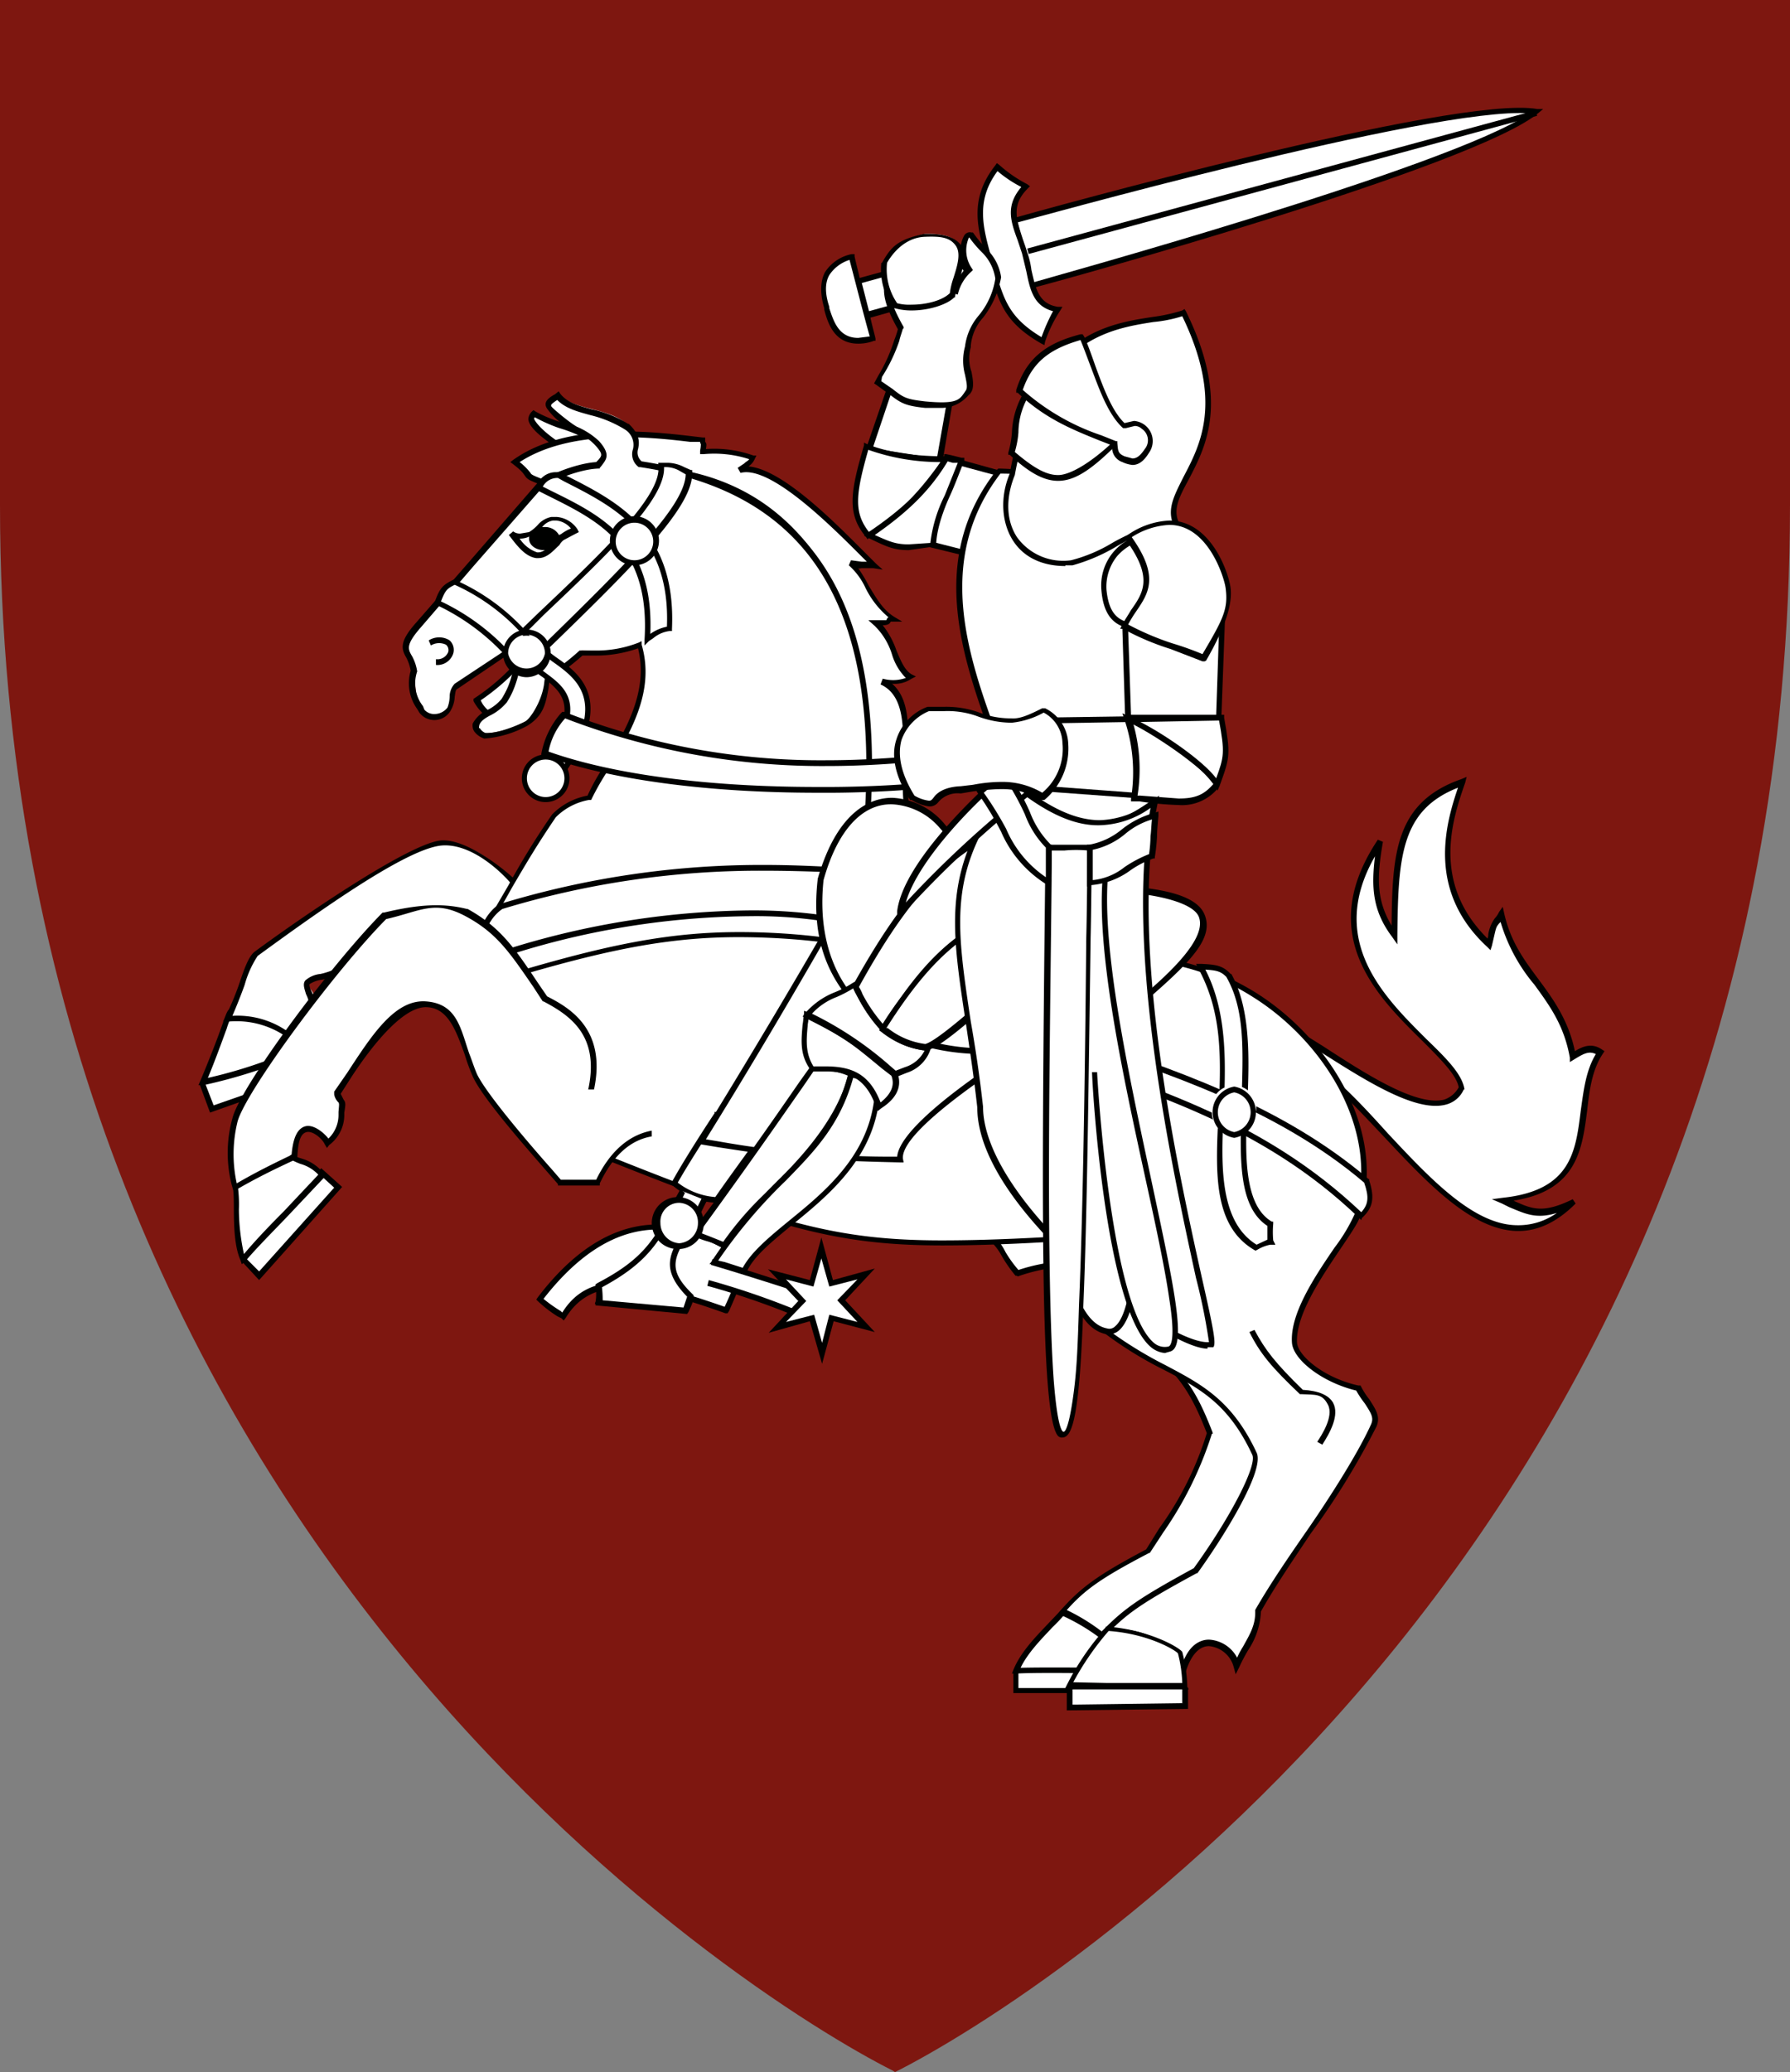
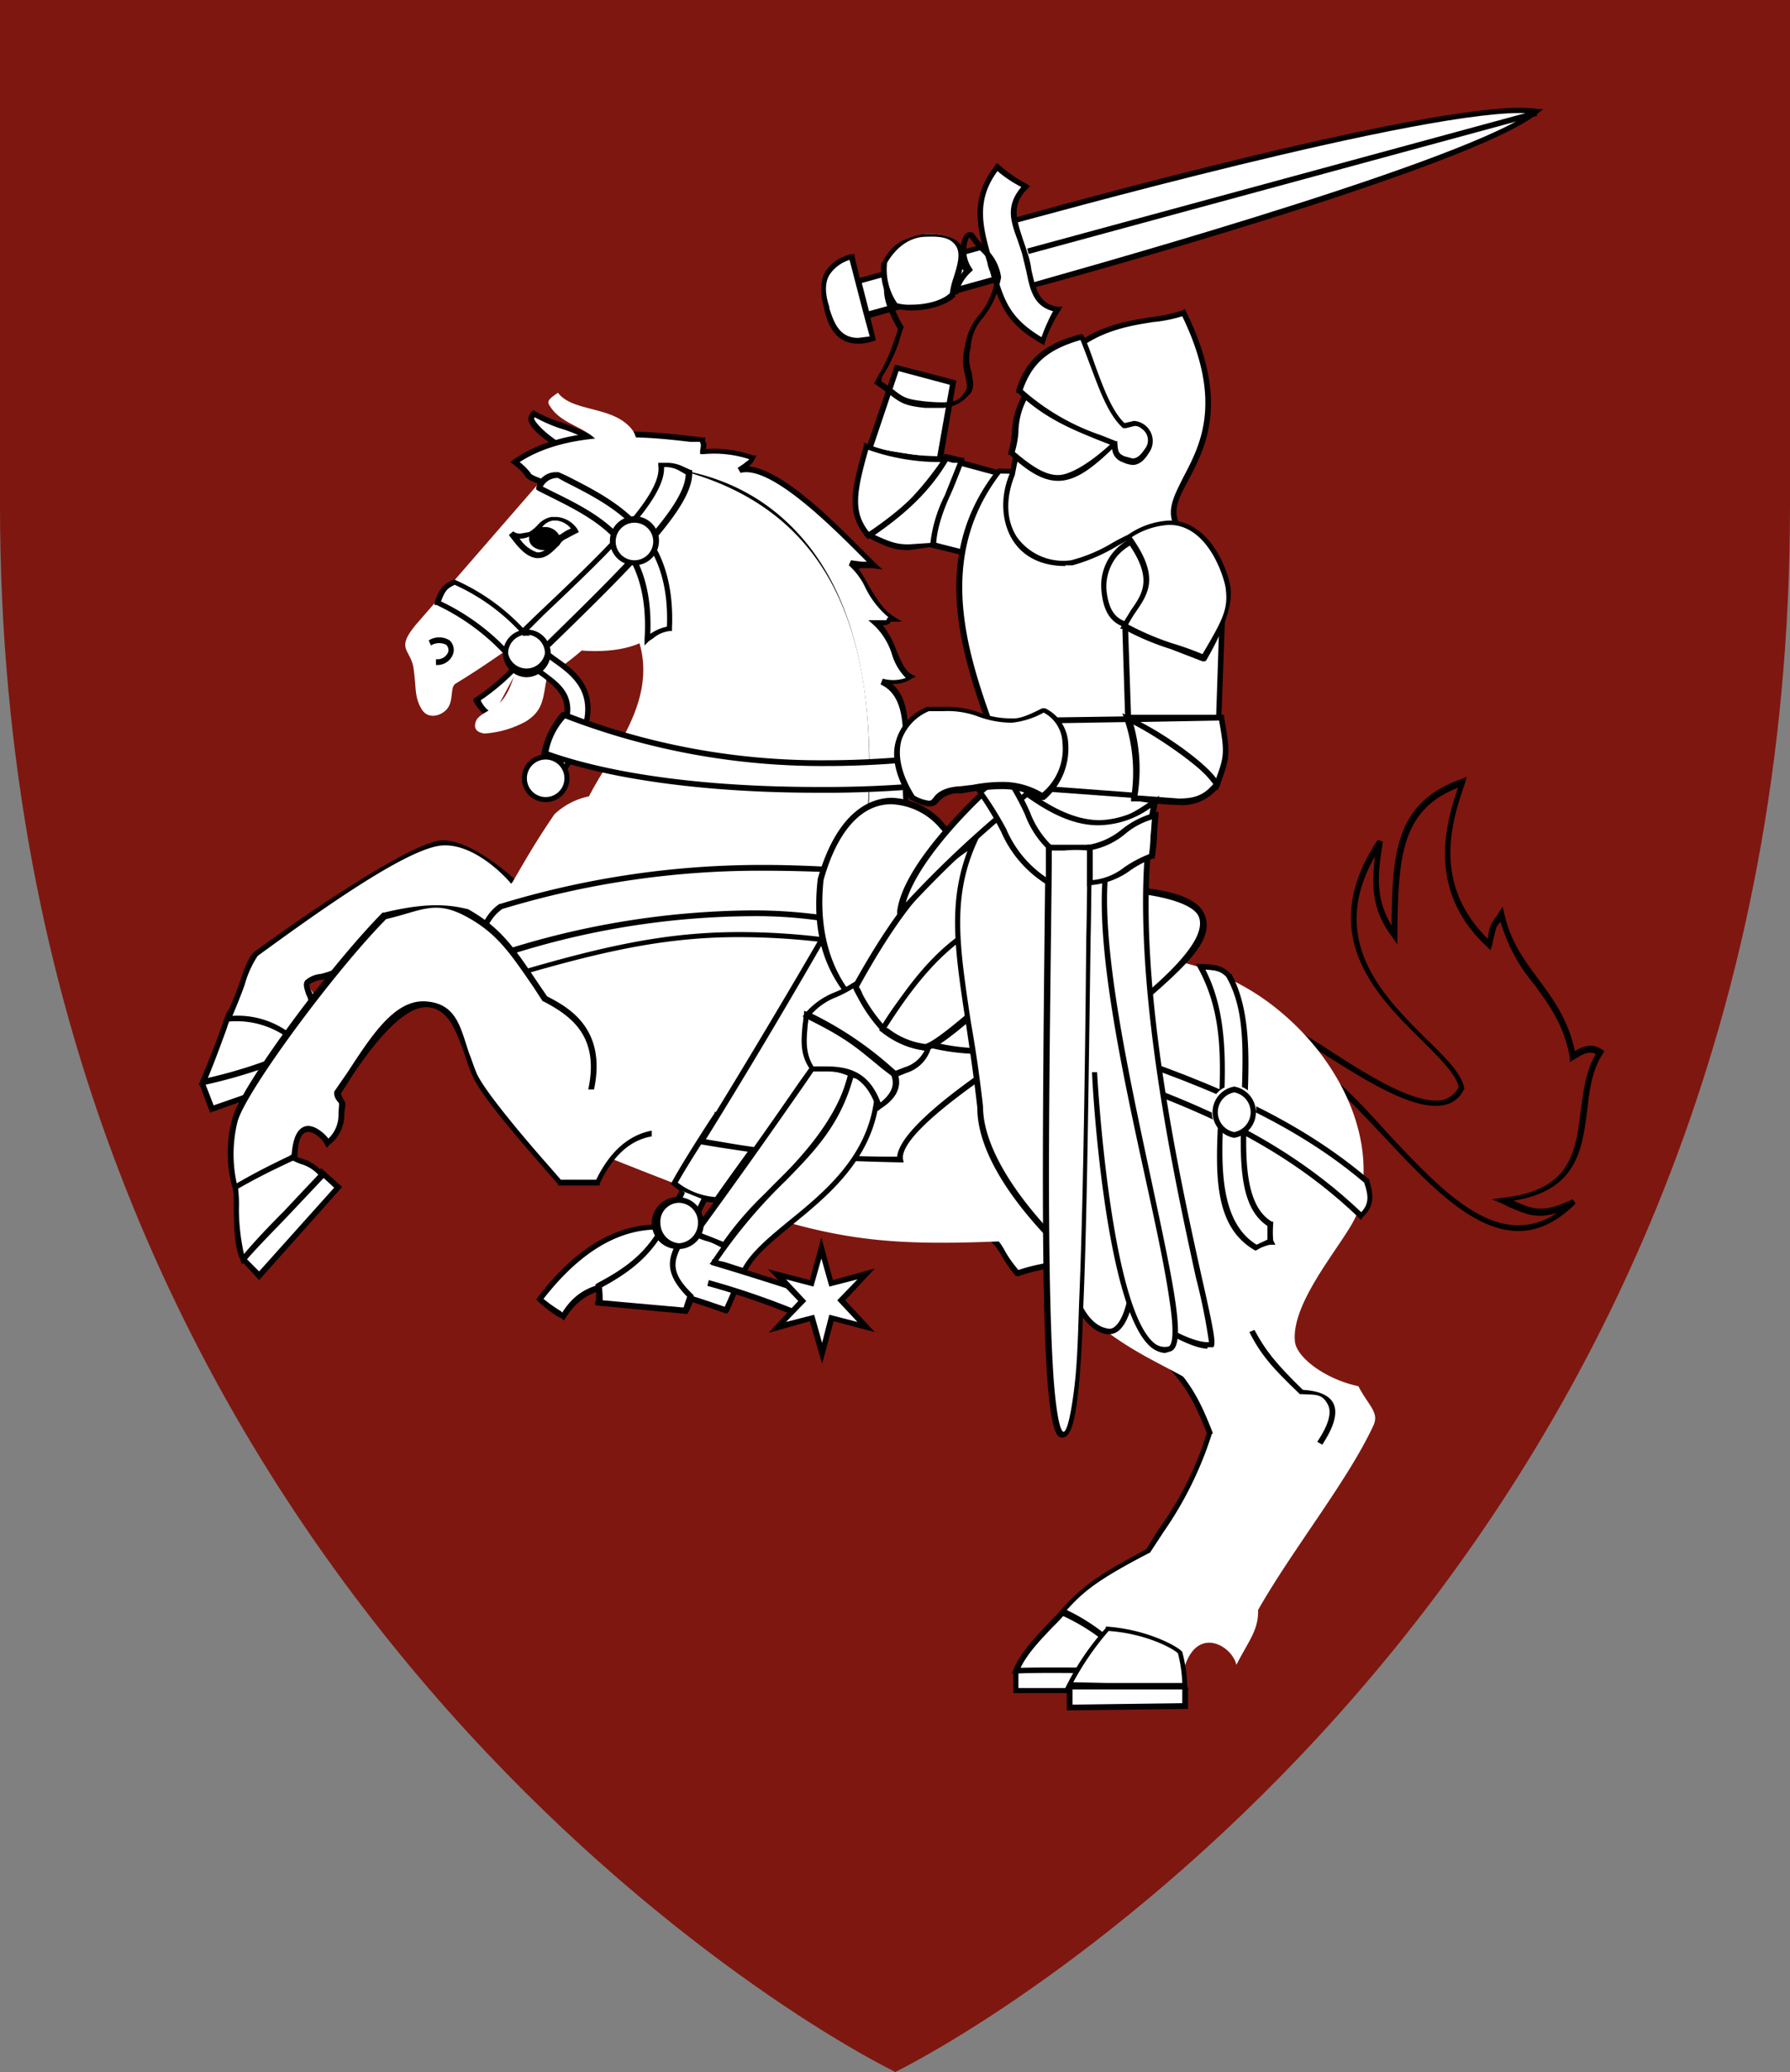
<svg xmlns="http://www.w3.org/2000/svg" viewBox="0 0 248 287">
  <rect x="0" y="0" width="248" height="287" fill="#808080" stroke="none" />
  <defs>
    <style>
      .cls-1 {
        fill: #7e1710;
      }

      .cls-2 {
        fill: #fff;
      }

      .cls-3 {
        fill: #000100;
      }
    </style>
  </defs>
  <title>coa_military_coa_cavalry_katafraktoi_tis_parthinias</title>
  <g id="Livello_11" data-name="Livello 11">
    <path class="cls-1" d="M296.6,279H172.9v70c0,141.3,103,206.4,123.7,216.8l.3.2c20-10,124-75,124-217V279Z" transform="translate(-172.9 -279)" />
  </g>
  <g id="Livello_13" data-name="Livello 13">
    <g id="layer1">
      <g id="g2648">
        <g id="g2650">
          <g id="g2652">
            <g id="g2654">
              <g>
                <path id="path2656" class="cls-2" d="M313.6,510.3v2.8h15.5l.2-2.5" transform="translate(-172.9 -279)" />
                <polygon class="cls-3" points="156.6 234.5 140.4 234.5 140.4 231.3 141.1 231.3 141.1 233.8 155.9 233.8 156 231.6 156.8 231.6 156.6 234.5" />
              </g>
              <g>
                <path id="path2658" class="cls-2" d="M320.5,501.9c-1.7,2.1-5.4,5-6.8,8.5h15.7a22.8,22.8,0,0,1-1.2-2.9" transform="translate(-172.9 -279)" />
                <path class="cls-3" d="M313.1,510.8l.2-.5c1-2.5,3.2-4.7,4.9-6.5l2-2.1.6.4a19,19,0,0,1-2,2.2c-1.5,1.6-3.5,3.6-4.5,5.7,3.6-.1,10.8,0,14.5,0l-.7-1.6-.3-.7.8-.3a6.4,6.4,0,0,1,.2.7c.3.6.5,1.3.9,2.1l.3.6h-.6c-3.6,0-12.2-.2-15.7,0Z" transform="translate(-172.9 -279)" />
              </g>
            </g>
            <g id="g2660">
              <g>
                <path id="path2662" class="cls-2" d="M200.9,429.1l1.3,3.5,14-4.9-1.6-3.2" transform="translate(-172.9 -279)" />
                <polygon class="cls-3" points="29.1 154.1 27.7 150.3 28.4 150 29.6 153.1 42.8 148.5 41.4 145.7 42.1 145.3 43.8 148.9 29.1 154.1" />
              </g>
              <g>
                <path id="path2664" class="cls-2" d="M201.1,428.8c2.3-5.6,3.5-9.5,3.8-9.7,3.6,0,6.4.9,10.8,4.8C209.5,426.4,207,427.5,201.1,428.8Z" transform="translate(-172.9 -279)" />
                <path class="cls-3" d="M200.4,429.3l.3-.7c1.3-3.1,2.3-5.7,2.9-7.4s.8-2.3,1.1-2.4h.2c3.5,0,6.5.8,11.1,5l.5.4-2.3.9a71.5,71.5,0,0,1-13.1,4.2Zm4.7-9.8a11.4,11.4,0,0,0-.8,2c-.6,1.6-1.4,3.9-2.6,6.8a65.8,65.8,0,0,0,12.3-4.1l1-.4C210.9,420.3,208.3,419.5,205.1,419.5Z" transform="translate(-172.9 -279)" />
              </g>
            </g>
          </g>
          <g>
            <path id="path2666" class="cls-2" d="M245.6,369.9a31.9,31.9,0,0,1-6.7,6,4.7,4.7,0,0,0,2.2,2.4" transform="translate(-172.9 -279)" />
            <path class="cls-3" d="M240.9,378.6l-.4-.2a6.9,6.9,0,0,1-2-2.3v-.3l.3-.2a29.1,29.1,0,0,0,5.9-5.2l.7-.7.6.5a4.6,4.6,0,0,0-.7.7,31.1,31.1,0,0,1-5.8,5.1,3.7,3.7,0,0,0,1.5,1.7l.4.3Z" transform="translate(-172.9 -279)" />
          </g>
          <g id="g2668">
            <g>
              <path id="path2670" class="cls-2" d="M309.5,449.8c2.1,1.3,2.3,3.1,4.4,5.5a24.5,24.5,0,0,1,10.3-1.3c-.6-2.4-1-5.5-1-5.5" transform="translate(-172.9 -279)" />
              <path class="cls-3" d="M313.8,455.7h-.2a19.1,19.1,0,0,1-2-2.9,8.2,8.2,0,0,0-2.3-2.6l.5-.7a8.1,8.1,0,0,1,2.4,2.9,17.1,17.1,0,0,0,1.8,2.5,24.8,24.8,0,0,1,9.7-1.2c-.5-2.3-.8-5-.8-5.1h.7a52.6,52.6,0,0,0,1,5.4v.5h-.5a23.9,23.9,0,0,0-10.2,1.3Z" transform="translate(-172.9 -279)" />
            </g>
            <g>
              <path id="path2672" class="cls-2" d="M255.7,340.2c-2.2-1.5-6.9-2.7-8.8-3.9-.6.5-1.1,1.7,4.4,5.1" transform="translate(-172.9 -279)" />
              <path class="cls-3" d="M251.1,341.7c-4.3-2.7-4.9-3.9-5-4.6a1.6,1.6,0,0,1,.5-1.1l.2-.2.3.2a18.6,18.6,0,0,0,3.6,1.5,33.2,33.2,0,0,1,5.3,2.4l-.5.7a20.1,20.1,0,0,0-5.1-2.3,22.7,22.7,0,0,1-3.4-1.5c-.1.1-.1.1-.1.2s.7,1.6,4.6,4Z" transform="translate(-172.9 -279)" />
            </g>
            <g>
              <path id="path2674" class="cls-2" d="M244,401.1s-4.8-5.7-9.9-5.4-17.9,9.7-25.7,15.4c-1.2.9-2.2,5.6-4,9a12.6,12.6,0,0,1,8.5,2.3c2-2.6,2.1-3.2,3.2-4.5s-1-2.3-.6-2.8,2.7-.7,4.3-1.7c4.3-2.5,10.5-7.9,13.6-7.5s5.2,6,7.6,10" transform="translate(-172.9 -279)" />
              <path class="cls-3" d="M213,422.9l-.3-.2a12.1,12.1,0,0,0-8.2-2.2h-.7l.3-.6a40.4,40.4,0,0,0,2-4.8c.7-2.1,1.3-3.7,2.1-4.3,7.9-5.8,21.9-15.2,25.9-15.4s10,5.2,10.2,5.5l-.6.5c0-.1-4.7-5.6-9.5-5.3s-17.1,9.1-25.6,15.3a14,14,0,0,0-1.8,4c-.5,1.4-1.1,2.9-1.7,4.3a12.1,12.1,0,0,1,7.7,2.2l1.9-2.6a7.8,7.8,0,0,1,1-1.5,4.9,4.9,0,0,0-.4-1.1c-.2-.7-.5-1.4-.1-1.9a3.7,3.7,0,0,1,2.1-.9,10.5,10.5,0,0,0,2.3-.8,41.1,41.1,0,0,0,4.1-2.7c3.7-2.6,7.4-5.2,9.8-4.9s4.3,3.5,6,6.8q.9,1.8,1.8,3.3l-.7.5-1.8-3.4c-1.6-3.2-3.1-6.2-5.4-6.4s-5.9,2.4-9.2,4.7l-4.2,2.8a8.4,8.4,0,0,1-2.5.9,4.1,4.1,0,0,0-1.7.6c-.1.2.1.7.3,1.1s.3.9.4,1.4v.2h-.1a15.3,15.3,0,0,0-1.1,1.6l-2,2.9Z" transform="translate(-172.9 -279)" />
            </g>
            <g>
              <path id="path2676" class="cls-2" d="M322.8,450.6c.7,2.5.3,6.8,1.9,9.9,10.7,6.6,13,9.6,15.8,17-2.7,8.2-5.1,10.9-8.5,16.4-6.9,3.7-9.1,5.3-11.9,8.5a26.1,26.1,0,0,1,8.2,5.5c2.2-9.5,6.2-3.3,7.2-1.3,2.3-1.8,1.8-4.7,2.5-7.1l14.1-19.7" transform="translate(-172.9 -279)" />
              <path class="cls-3" d="M328.5,508.7l-.5-.5a27.7,27.7,0,0,0-8.1-5.5l-.4-.2.3-.4c2.9-3.3,5.3-5,11.9-8.5l1.8-2.9a44.8,44.8,0,0,0,6.6-13.2c-2.8-7.2-5.1-10.2-15.6-16.7h-.2a21,21,0,0,1-1.4-6.5,17.3,17.3,0,0,0-.5-3.5l.8-.2a18.4,18.4,0,0,1,.5,3.6,18,18,0,0,0,1.3,6.1c10.7,6.7,13,9.6,15.9,17.1v.2h-.1a50.4,50.4,0,0,1-6.7,13.6l-1.9,2.9h-.1c-6.7,3.5-8.9,5.1-11.4,7.9a27.4,27.4,0,0,1,7.2,5c.9-3.1,2-4.6,3.4-4.8s3.6,2.5,4.3,3.6c1.1-1.1,1.3-2.6,1.5-4.2a20,20,0,0,1,.4-2.4h.1l14.1-19.8.6.5c-.1.1-9.5,13.4-14.1,19.7a14.3,14.3,0,0,0-.4,2.2c-.2,1.8-.4,3.7-2.1,5l-.4.3-.2-.4c-.7-1.3-2.3-3.8-3.7-3.6s-1.9,1-2.9,4.8Z" transform="translate(-172.9 -279)" />
            </g>
          </g>
          <g id="g2678">
            <g>
-               <path id="path2680" class="cls-2" d="M353.4,425.6c12.5,7.8,24.3,32.6,37.4,20-4.9,2.5-6.3,1.2-9.7-.3,14.7-1.6,8.9-13.6,13.5-20.4-1.4-1-2.5-.4-3.9.6-1.6-9-8-11.3-9.9-19.7-1.3,1.9-.9.8-1.7,4.1-8.5-7.8-5.6-17.1-3.7-22.4-9,3.1-9.3,10.1-9.4,21.1-3.1-4.2-2.8-7.9-2-12.8-12.3,18.5,10.6,27.7,11.3,34.1-3.4,6.5-16.6-4-24.2-8.4" transform="translate(-172.9 -279)" />
              <path class="cls-3" d="M383.3,449.5H383c-6.3-.2-12.4-6.7-18.3-13-3.8-4-7.6-8.2-11.5-10.6l.4-.6c4,2.4,7.9,6.6,11.6,10.7,5.8,6.2,11.8,12.6,17.8,12.7a9.2,9.2,0,0,0,5.6-1.7c-2.9.9-4.4.1-6.6-.8l-1-.5-1.4-.6,1.5-.2c9.4-1,10.1-6.3,10.8-12,.4-2.8.7-5.6,2.1-7.9-1-.5-1.8,0-3.1.8l-.5.3v-.6c-.8-4.5-2.8-7.2-4.9-10.1a24.1,24.1,0,0,1-4.7-8.7l-.2.2c-.4.5-.4.5-.7,1.8l-.3,1.3-.2.6-.4-.4c-8.5-7.8-5.8-17.1-4.1-22.1-7.9,3.1-8.3,9.6-8.4,20.5v1.2l-.7-1c-2.8-3.7-2.9-7-2.4-11.2-6.7,11.7,1.3,19.5,7.1,25.3,2.8,2.7,5,4.9,5.3,7h-.1a3.7,3.7,0,0,1-2.5,2.1c-4.2,1.1-11.2-3.4-17.5-7.4l-4.7-3,.4-.7,4.8,3c5.7,3.7,12.9,8.4,16.8,7.4a3.6,3.6,0,0,0,2-1.7c-.3-1.7-2.5-3.9-5-6.4-6.3-6.2-15-14.7-6.2-27.9l.7.3c-.8,4.7-1,7.9,1.2,11.6.1-10,.5-17.1,9.7-20.3l.7-.3-.2.8c-1.7,4.9-4.8,13.8,3.1,21.6a1.8,1.8,0,0,0,.1-.6,5.1,5.1,0,0,1,.9-2.2,3.5,3.5,0,0,0,.6-.9l.5-.7.2.9c.9,4,2.8,6.5,4.8,9.2s4.1,5.6,5,9.9c1.1-.7,2.4-1.2,3.8-.2l.3.2-.2.3c-1.5,2.2-1.9,5.1-2.2,7.9-.7,5.4-1.4,11.1-10.2,12.5,2.6,1.2,4.1,1.8,8.2-.2l.4.6Q387.4,449.5,383.3,449.5Z" transform="translate(-172.9 -279)" />
            </g>
            <g>
              <path id="path2682" class="cls-2" d="M292,400.5c6.3-54-22-60.8-44.1-54.7-2.7-1.2-.6-.5-3.6-2.8,8-5.6,20.6-3.6,26-3.1,0,1,.4-.1,0,1.7a18,18,0,0,1,7,.8c-.3.9-.9,1-1.9,1.8,5-1.4,15.2,9.9,18.7,13.3-2.1-.4-1.5.1-3.4-.3,2.3,1.6,2.9,5.7,6.1,7.6-1.5.2.3.9-2.4.6,2.4,2.3,2.5,6.3,4.7,7.6-1,.6-1.8.8-4,.4,6.8,3.2.1,15.3,5.9,26.1-4.3-.9-4.5,1.8-8.8,1" transform="translate(-172.9 -279)" />
              <path class="cls-3" d="M293.7,401.1l-1.6-.2v-.4h-.5c2.8-24.1-1-40.7-11.2-49.5s-24.9-6.9-32.5-4.9h-.2c-1.5-.6-1.7-.7-2-1.1s-.4-.7-1.7-1.7l-.4-.3.4-.3c7.3-5.2,18.6-4,24.6-3.3l1.7.2h.3v.6c.2.2.2.4.1,1a16.1,16.1,0,0,1,6.6.9h.4l-.2.4a2.4,2.4,0,0,1-.9,1.1c4.7.4,11.9,7.7,15.9,11.7l1.8,1.8.9.8-1.3-.2h-1.6c-.2,0-.3.1-.5,0a20.7,20.7,0,0,1,1.5,2.5c1,1.6,1.9,3.3,3.6,4.3l1,.6h-1.6c-.1.3-.4.5-1.1.5a11.9,11.9,0,0,1,1.9,3.5c.6,1.4,1.1,2.7,2.1,3.3l.6.3-.6.3a4.1,4.1,0,0,1-2.7.7c2.4,2.1,2.3,5.8,2.2,10.1s-.2,10.1,2.5,15.2l.4.7h-.8a6,6,0,0,0-4.2.4A6.3,6.3,0,0,1,293.7,401.1Zm-1.2-.9a5.7,5.7,0,0,0,3.9-.6,6.4,6.4,0,0,1,3.9-.6c-2.5-5.1-2.4-10.5-2.3-14.9s.2-8.8-3.1-10.3l.3-.8a5.3,5.3,0,0,0,3.2-.1,7.8,7.8,0,0,1-1.9-3.2,9.5,9.5,0,0,0-2.4-4l-.9-.8h2.5c.1-.2.1-.3.3-.4a12.4,12.4,0,0,1-3.2-4.1,9.6,9.6,0,0,0-2.3-3.1l.3-.7,1.5.2h.7l-.9-.9c-4.1-4.1-12.5-12.5-16.6-11.4l-.4-.7.9-.6c.3-.3.6-.4.7-.6a15.7,15.7,0,0,0-6.3-.7h-.5v-.5a4.4,4.4,0,0,0,.1-.9.4.4,0,0,1-.1-.3h-1.4c-5.8-.7-16.5-1.8-23.6,2.8a8.9,8.9,0,0,1,1.5,1.5c.1.2.2.3,1.5.8,7.7-2.1,22.2-4.1,33,5.1S295.2,376.1,292.5,400.2Z" transform="translate(-172.9 -279)" />
            </g>
          </g>
          <g>
            <path id="path2684" class="cls-2" d="M292.3,400c4-32-3.2-52.8-30.6-57-2-1.6.8-2.9-2-5.3s-7.6-1.8-9.5-4.3c-1,.7-1.6,1.1-1.2,1.7,1.5,2.6,4.7,2.9,6.6,4.9s.7,2.2.1,3.1c-3,.1-7.6,2.1-8.3,3l-16.6,19.1c-3.3,3.8-1,3.6-.6,6.4s.1,3.9,1.1,5.6,3.2.8,3.8-.4.2-2.6.9-3.1c4.3-2.6,7.3-4.9,9-5.9-.5,3.9-1.1,6.2-2.3,7.9s-3.5,2-3.9,3.3.7,1.5,1.2,1.6a13.8,13.8,0,0,0,5.8-1.7c2.5-1.6,2.3-3.3,2.9-6.2a44.4,44.4,0,0,0,4.8-3.6s4.6.5,8-1c2.4,8.2-4,15.3-7,21.2a9.8,9.8,0,0,0-4.8,2.5c-3.8,5.6-4.6,7.5-10.6,17.6-.8,2.2,6.6,19.9,18.3,30,30.8,12.3,35.1,12.6,63,11.1,1.5,5.2,1.1,9.2,4,11.5,9.9,8.2,17.1,6.9,22.4,18.3.9,1.9-3.8,10.1-8.2,16.2-7.8,4.2-9.6,5.5-12.4,8.3,6.8.3,7.5,2.1,10.7,5.5,1.7-6.3,6.7-3.4,7.3-.7,1.6-3.2,3.1-4.8,3-7.6,4.7-8.3,12.5-18,16-25.6.8-1.8-.7-2.7-2.1-5.4-4.7-1-8.7-4.1-8.8-6.3-.5-5.9,7.8-14.6,8.7-17.9,3.4-11.4-4.2-23.9-14.3-30.3C329.1,405.5,313.8,417.2,292.3,400Z" transform="translate(-172.9 -279)" />
-             <path class="cls-3" d="M337,511.1l-.4-.5-1-1.1c-2.3-2.7-3.5-4-9.4-4.3h-.9l.6-.6c2.9-2.9,4.9-4.3,12.4-8.4,5.2-7.2,8.8-14.3,8.1-15.7-3.3-7.1-7.3-9.2-12.3-11.8a52.4,52.4,0,0,1-9.9-6.4c-2.1-1.6-2.5-4-3.1-7-.3-1.3-.6-2.8-1-4.4-6.2.4-11.8.6-16.6.6-14.7,0-23.1-2.5-46.2-11.7h-.2c-11.5-10.1-19.3-28-18.4-30.4h.1l4.5-7.7a109.3,109.3,0,0,1,6.1-9.9,9.2,9.2,0,0,1,4.9-2.6,28.2,28.2,0,0,1,2.3-4.1c2.9-4.8,6.2-10.3,4.7-16.3a17.6,17.6,0,0,1-6.1,1h-1.6a36.3,36.3,0,0,1-4.5,3.4,5.2,5.2,0,0,0-.2,1.1c-.4,2.2-.7,3.8-2.9,5.2a14.7,14.7,0,0,1-6,1.8,2.8,2.8,0,0,1-1.4-1,1.5,1.5,0,0,1-.2-1.1,4.4,4.4,0,0,1,2.1-1.9,5.8,5.8,0,0,0,1.9-1.5c1-1.5,1.7-3.6,2.1-7l-2,1.4-6.2,4.2c-.3.1-.3.5-.4,1.1a4.1,4.1,0,0,1-.5,1.8,2.6,2.6,0,0,1-4.4.4l-.3-.5a6.1,6.1,0,0,1-.9-5.3,6.3,6.3,0,0,0-.6-1.8c-.7-1.2-1-2.2,1.3-4.8l7.5-8.6,9.1-10.5c.9-1.1,5.4-3,8.4-3.2l.3-.3c.5-.6.7-.8-.5-2.1a8.7,8.7,0,0,0-2.8-1.9,9.5,9.5,0,0,1-3.8-3.1c-.6-.9.2-1.5,1.1-2l.5-.4.2.3c1,1.3,2.6,1.7,4.4,2.2a15,15,0,0,1,5,2h.1c1.6,1.5,1.5,2.6,1.3,3.5a1.6,1.6,0,0,0,.5,1.7c25.5,3.9,35.3,22.1,30.9,57.2,11.8,9.4,21.7,10,31.3,10.6,7.7.4,15,.9,22.9,5.8,9.9,6.2,18.1,18.8,14.5,30.8-.3,1.1-1.6,2.9-3,5-2.7,4-6,9-5.8,12.7.2,1.9,3.9,4.9,8.5,5.9h.3a10.5,10.5,0,0,0,1.2,1.9c.9,1.4,1.6,2.4,1,3.8a108,108,0,0,1-9.1,14.8c-2.4,3.6-5,7.4-6.9,10.8a10.5,10.5,0,0,1-1.8,5.4,24.2,24.2,0,0,0-1.2,2.3l-.5,1-.3-1.1a3.9,3.9,0,0,0-3.4-2.8c-1.4,0-2.5,1.3-3.2,3.5Zm-9.9-6.6c5.5.4,6.8,1.9,9.1,4.5l.5.5c1-2.9,2.7-3.4,3.7-3.4a4.7,4.7,0,0,1,3.9,2.5,10.9,10.9,0,0,1,.8-1.5c1-1.8,1.8-3.1,1.7-5.1h0c2-3.5,4.6-7.3,7.1-10.9s6.9-10.3,8.9-14.7c.5-1,.1-1.6-.8-3a14,14,0,0,1-1.2-1.8c-4.6-1.1-8.7-4.2-8.9-6.6-.3-4,3.1-9.1,5.9-13.2a23.9,23.9,0,0,0,2.9-4.9c3.4-11.6-4.6-23.8-14.2-29.8-7.7-4.9-14.9-5.3-22.6-5.7-9.7-.6-19.8-1.2-31.9-10.9h-.1v-.3c4.4-34.8-5.2-52.7-30.3-56.5h-.2a2.2,2.2,0,0,1-.8-2.5,2.5,2.5,0,0,0-1.1-2.7,16.4,16.4,0,0,0-4.8-2c-1.8-.5-3.4-.9-4.6-2.1-.9.6-.9.7-.8.9s2.2,2,3.5,2.8a10.3,10.3,0,0,1,3.1,2c1.5,1.7,1.1,2.4.5,3.2s-.3.3-.4.4v.2h-.2c-3,.1-7.4,2.1-8,2.9l-9.2,10.5-7.4,8.6c-2.1,2.4-1.8,3-1.2,4a6.4,6.4,0,0,1,.7,2.1h0a5.1,5.1,0,0,0,.8,4.8l.2.5a1.8,1.8,0,0,0,1.4.6,2.3,2.3,0,0,0,1.8-.9,4.5,4.5,0,0,0,.3-1.6,2.6,2.6,0,0,1,.7-1.7l6.2-4.1,2.8-1.9.6-.4v.8c-.5,4-1.2,6.4-2.4,8.2a7.1,7.1,0,0,1-2.1,1.7c-.8.4-1.6.9-1.7,1.5s0,.2.1.4a1.7,1.7,0,0,0,.7.6c1.7.2,4.9-1.2,5.6-1.6s2.1-2.6,2.5-4.7c.1-.4.1-.8.2-1.3v-.2h.1a35.2,35.2,0,0,0,4.7-3.6h2a16,16,0,0,0,6.2-1.1l.4-.2v.5c1.9,6.5-1.6,12.2-4.6,17.3a37,37,0,0,0-2.4,4.2h-.3a8.6,8.6,0,0,0-4.6,2.4c-2.5,3.7-3.7,5.7-6.1,9.8-1.1,2-2.5,4.4-4.5,7.7s6.7,19.4,18.2,29.5c23,9.2,31.4,11.6,45.9,11.6,4.9,0,10.5-.2,16.9-.6h.3v.3a24.2,24.2,0,0,1,1.1,4.7c.6,2.9,1,5.1,2.9,6.6a56.3,56.3,0,0,0,9.8,6.3c4.9,2.6,9.2,4.8,12.6,12.1,1.2,2.5-4.8,12-8.2,16.7h-.1C331.5,500.8,329.5,502.2,327.1,504.5Z" transform="translate(-172.9 -279)" />
          </g>
          <g>
            <path id="path2686" class="cls-2" d="M346.3,463.3c1.6,2.9,3.1,4.8,6.9,8.4,6.8.3,3.8,5.3,2.6,7.2" transform="translate(-172.9 -279)" />
            <path class="cls-3" d="M356.1,479.1l-.7-.4c.6-.9,2.3-3.5,1.5-5.1s-1.7-1.4-3.7-1.5H353c-3.9-3.7-5.5-5.6-7-8.6l.7-.3c1.5,2.8,2.9,4.6,6.7,8.3q3.3.2,4.2,1.8C358.5,475,357.2,477.4,356.1,479.1Z" transform="translate(-172.9 -279)" />
          </g>
          <g>
            <path id="path2688" class="cls-2" d="M232.3,368.1c3.3-1.7,4.3,2.3,1,2.6" transform="translate(-172.9 -279)" />
            <path class="cls-3" d="M233.3,371.1v-.8a1.6,1.6,0,0,0,1.7-1,1,1,0,0,0-.3-1,2.2,2.2,0,0,0-2.1.1l-.3-.7a2.7,2.7,0,0,1,2.9,0,1.8,1.8,0,0,1,.5,1.8A2.3,2.3,0,0,1,233.3,371.1Z" transform="translate(-172.9 -279)" />
          </g>
          <g id="g2690">
            <g id="g2692">
              <g>
                <path id="path2694" class="cls-2" d="M206.5,453.3l2.3,2.4,10.9-12.3-2.6-2.3" transform="translate(-172.9 -279)" />
                <polygon class="cls-3" points="35.9 177.3 33.4 174.6 33.9 174.1 35.9 176.1 46.3 164.5 44 162.4 44.5 161.8 47.4 164.4 35.9 177.3" />
              </g>
              <g>
                <path id="path2696" class="cls-2" d="M205.4,443c.4,2.6,0,7.7,1.1,10.4,2.8-3.3,7.8-8.1,11-11.8-1.5-2.2-4.5-1.7-4.9-3.5" transform="translate(-172.9 -279)" />
                <path class="cls-3" d="M206.4,454.1l-.2-.6c-.8-1.8-.9-4.6-.9-7.1s-.1-2.5-.2-3.4h.7a18.3,18.3,0,0,1,.2,3.5,29.4,29.4,0,0,0,.7,6.2c1.5-1.8,3.5-3.9,5.5-5.9l4.8-5.1a5.4,5.4,0,0,0-2.5-1.5c-1-.4-2-.8-2.3-2h.8c.1.7.8,1,1.8,1.3a5.9,5.9,0,0,1,3,2.1l.2.2-.2.3-5,5.3c-2.2,2.3-4.5,4.6-6,6.4Z" transform="translate(-172.9 -279)" />
              </g>
            </g>
            <g id="g2698">
              <g>
                <path id="path2700" class="cls-2" d="M321,512.6v2.9l16.1-.2v-2.6" transform="translate(-172.9 -279)" />
                <polygon class="cls-3" points="147.8 236.9 147.8 233.6 148.6 233.6 148.6 236.1 163.8 235.9 163.8 233.7 164.6 233.7 164.6 236.7 147.8 236.9" />
              </g>
              <g>
                <path id="path2702" class="cls-2" d="M336.4,507.9a20.7,20.7,0,0,1,.7,4.7c-4.3-.1-11.2-.2-16.1-.1a41.5,41.5,0,0,1,5.4-7.9C332.1,505,336.1,507.4,336.4,507.9Z" transform="translate(-172.9 -279)" />
                <path class="cls-3" d="M337.6,513H320.4l.3-.6a35.5,35.5,0,0,1,5.4-7.9v-.2h.2c5.6.4,9.9,2.8,10.4,3.5a21,21,0,0,1,.7,4.9Zm-11.4-.9h10.5a18.8,18.8,0,0,0-.6-4.1c-.3-.4-4-2.7-9.6-3.1a39,39,0,0,0-4.9,7.1Z" transform="translate(-172.9 -279)" />
              </g>
            </g>
          </g>
          <g id="g2704">
            <g id="g2706">
              <g id="g2708">
                <g>
                  <path id="path2710" class="cls-2" d="M247.7,346.6c7.4,3.8,15.7,6.8,14.9,21,1-.6,1.8-1.4,3.1-1.5.6-13.8-8.2-17.6-15.5-21.3C249.3,344.9,248.1,345,247.7,346.6Z" transform="translate(-172.9 -279)" />
                  <path class="cls-3" d="M262.2,368.4v-.8c.8-12.9-6.3-16.4-13.1-19.8l-1.6-.8-.3-.2v-.3a2.8,2.8,0,0,1,2.8-2.1h.3l1.1.5c7.1,3.6,15.2,7.7,14.6,21.2v.3h-.3a4.3,4.3,0,0,0-2.3,1l-.6.4Zm-14.1-22,1.4.7c6.9,3.4,14,7,13.5,19.7a6,6,0,0,1,2.3-1c.5-12.7-7.3-16.6-14.2-20.1l-.9-.5A2.3,2.3,0,0,0,248.1,346.4Z" transform="translate(-172.9 -279)" />
                </g>
                <g>
                  <path id="path2712" class="cls-2" d="M264.5,343.4c.7,4.7-8.9,13.3-19.5,23.4a18.1,18.1,0,0,0,2.9,2.3c12.7-12.2,20.6-20.1,20.4-24.7C267,343.9,266.3,343.1,264.5,343.4Z" transform="translate(-172.9 -279)" />
                  <path class="cls-3" d="M248,369.6l-.5-.4a9.9,9.9,0,0,1-2.7-2.1l-.3-.3.3-.3,2.8-2.7c9.2-8.7,17.1-16.3,16.5-20.3v-.4h1.3a5.2,5.2,0,0,1,2.3.6l.9.4h.2v.3c.2,4.7-7.7,12.6-20.5,25Zm-2.4-2.8a12.1,12.1,0,0,0,2.3,1.8h0c12.3-12,19.9-19.6,20-23.9l-.7-.4a3.9,3.9,0,0,0-1.9-.6h-.4c.2,4.4-7.3,11.6-16.7,20.5Z" transform="translate(-172.9 -279)" />
                </g>
                <g>
                  <path id="path2714" class="cls-2" d="M233.5,362.5c.8-2.1,1.1-2.3,2.4-2.9a28.9,28.9,0,0,1,10,7.4,15.8,15.8,0,0,0-2.5,2.8A29.3,29.3,0,0,0,233.5,362.5Z" transform="translate(-172.9 -279)" />
                  <path class="cls-3" d="M243.4,370.4l-.3-.4a30.7,30.7,0,0,0-9.7-7.2h-.3v-.3c.7-2.1,1.2-2.5,2.6-3.2h.2a29,29,0,0,1,10.2,7.5l.2.3-.2.2-1.1,1.2a7.9,7.9,0,0,0-1.4,1.6Zm-9.4-8.1a30.9,30.9,0,0,1,9.4,6.9,5.7,5.7,0,0,1,1.1-1.4l.9-.8a28.1,28.1,0,0,0-9.5-7C234.9,360.5,234.6,360.7,234,362.3Z" transform="translate(-172.9 -279)" />
                </g>
              </g>
              <g id="g2716">
                <g>
                  <path id="path2718" class="cls-2" d="M247.1,371.5c2.7,2.4,7.5,3.9,1.5,12.5a2.8,2.8,0,0,0,2.4,1.6c7.5-11.1.5-13.8-2.6-16.3" transform="translate(-172.9 -279)" />
                  <path class="cls-3" d="M251.1,386.1h-.2a3.2,3.2,0,0,1-2.6-1.8l-.2-.2.2-.3c5-7.1,2.3-9-.2-11l-1.3-.9.5-.6,1.2.9c2.7,2,5.8,4.3.6,11.9.5.8.7.9,1.7,1.2,6.2-9.3,2-12.3-1.4-14.7l-1.2-.9.5-.6,1.2.9c3.3,2.3,8.2,5.8,1.4,15.9Z" transform="translate(-172.9 -279)" />
                </g>
                <g>
                  <path id="path2720" class="cls-2" d="M263.8,353.9h0a3,3,0,0,1-3,3,2.9,2.9,0,0,1-3-3h0a2.9,2.9,0,0,1,3-2.9A3,3,0,0,1,263.8,353.9Z" transform="translate(-172.9 -279)" />
                  <path class="cls-3" d="M260.8,357.3a3.4,3.4,0,1,1,3.4-3.4A3.4,3.4,0,0,1,260.8,357.3Zm0-5.9a2.6,2.6,0,1,0,2.6,2.5A2.6,2.6,0,0,0,260.8,351.4Z" transform="translate(-172.9 -279)" />
                </g>
                <g>
                  <path id="path2722" class="cls-2" d="M248.8,369.5h0a3,3,0,0,1-5.9,0h0a3,3,0,0,1,5.9,0Z" transform="translate(-172.9 -279)" />
                  <path class="cls-3" d="M245.9,372.8a3.3,3.3,0,1,1,3.3-3.3A3.4,3.4,0,0,1,245.9,372.8Zm0-5.9a2.6,2.6,0,0,0-2.6,2.6,2.6,2.6,0,0,0,5.1,0A2.6,2.6,0,0,0,245.9,366.9Z" transform="translate(-172.9 -279)" />
                </g>
                <g>
                  <path id="path2724" class="cls-2" d="M251.5,386.8h0a3,3,0,0,1-3,2.9,2.9,2.9,0,0,1-3-2.9h0a2.9,2.9,0,0,1,3-2.9A3,3,0,0,1,251.5,386.8Z" transform="translate(-172.9 -279)" />
                  <path class="cls-3" d="M248.5,390.1a3.3,3.3,0,1,1,0-6.6,3.3,3.3,0,1,1,0,6.6Zm0-5.9a2.6,2.6,0,0,0-2.6,2.6,2.6,2.6,0,0,0,5.2,0A2.6,2.6,0,0,0,248.5,384.2Z" transform="translate(-172.9 -279)" />
                </g>
              </g>
              <g>
                <path id="path2726" class="cls-2" d="M248.4,383.3A10.6,10.6,0,0,1,251,378c25.6,10.1,48.7,6.6,65.2,3.9,2.3.7,2.6,2.7.5,3.7C298.4,389.5,266.5,389.8,248.4,383.3Z" transform="translate(-172.9 -279)" />
                <path class="cls-3" d="M286.1,388.8c-15.2,0-28.7-1.8-37.8-5.1h-.4v-.3a11.8,11.8,0,0,1,2.7-5.6l.2-.2h.3a97.2,97.2,0,0,0,36.3,6.7c11.3,0,21.7-1.7,28.6-2.8h.2a2.9,2.9,0,0,1,2.2,2.2c.1.9-.5,1.7-1.6,2.3h-.1A155.2,155.2,0,0,1,286.1,388.8Zm-37.2-5.7c9,3.2,22.2,4.9,37.2,4.9a160.8,160.8,0,0,0,30.5-2.7c.8-.4,1.2-1,1.1-1.5s-.6-1.2-1.5-1.5c-7,1.1-17.4,2.8-28.7,2.8a99.2,99.2,0,0,1-36.3-6.6A9.5,9.5,0,0,0,248.9,383.1Z" transform="translate(-172.9 -279)" />
              </g>
            </g>
            <g id="g2728">
              <g>
                <path id="path2730" class="cls-2" d="M289.7,405.8a19.4,19.4,0,0,1-1.8,3.5c-17.8-2-27.2-.4-49.9,6.7a20.7,20.7,0,0,1,1-4.2C253.2,407.2,269.7,402.8,289.7,405.8Z" transform="translate(-172.9 -279)" />
                <path class="cls-3" d="M237.5,416.5v-.6a1.3,1.3,0,0,0,.1-.6,13.7,13.7,0,0,1,.9-3.6v-.2h.1c10.6-3.4,23-7.1,37.7-7.1a99.2,99.2,0,0,1,13.3,1h.5l-.2.5a11.4,11.4,0,0,1-1,1.9l-.9,1.6v.2h-.3a98.6,98.6,0,0,0-12.5-.8c-11.3,0-21,2.4-37.2,7.4Zm1.8-4.4a14.5,14.5,0,0,0-.8,3.3c15.9-4.9,25.5-7.3,36.8-7.3a94.6,94.6,0,0,1,12.3.8,11.5,11.5,0,0,0,.8-1.4,10,10,0,0,0,.8-1.4,90.4,90.4,0,0,0-12.7-.9C262,405.2,249.7,408.8,239.3,412.1Z" transform="translate(-172.9 -279)" />
              </g>
              <g>
                <path id="path2732" class="cls-2" d="M238.8,412.4c.1-2,.9-6.1,3.5-7.8,21.5-6.4,36.4-5.6,50.6-4.9a69.2,69.2,0,0,0-3.5,6.9C274,403.6,253.5,406.9,238.8,412.4Z" transform="translate(-172.9 -279)" />
                <path class="cls-3" d="M238.4,413v-.6c0-.6.4-6,3.7-8.2h.1a124,124,0,0,1,36.7-5.4c4.8,0,9.3.3,13.7.5h.9l-.3.5a13.1,13.1,0,0,1-.9,1.7c-.7,1.3-1.3,2.5-2.6,5.3v.2h-.3a62.6,62.6,0,0,0-12.7-1.1,112.1,112.1,0,0,0-37.7,6.9Zm4.1-8.1c-2.5,1.7-3.1,5.4-3.3,6.9a115.7,115.7,0,0,1,37.4-6.7,69.6,69.6,0,0,1,12.5,1c1.2-2.6,1.9-3.7,2.5-4.9l.6-1.2c-4.3-.2-8.7-.4-13.3-.4A122.8,122.8,0,0,0,242.5,404.9Z" transform="translate(-172.9 -279)" />
              </g>
              <g id="g2734">
                <g>
                  <path id="path2736" class="cls-2" d="M324.3,410.6c2.1.1,2.5.4,4.4.4,6.4,10.8-1.7,23.1,6.3,32.9a20.3,20.3,0,0,0-.4,2.5l-3.2-.4C322.8,433.4,332.7,424.8,324.3,410.6Z" transform="translate(-172.9 -279)" />
                  <path class="cls-3" d="M335,446.8h-.4l-3.3-.4h-.1v-.2c-4.4-6.4-4.1-11.7-3.7-17.4s.7-11-3.4-18l-.4-.6h3l2.1.2h.2l.2.2c3,5.2,2.8,10.8,2.6,16.2s-.5,11.6,3.6,16.6v.4a18.2,18.2,0,0,0-.4,2.4Zm-3.4-1.2,2.6.4c.1-.4.2-1,.4-2-4.2-5.2-4-11.2-3.7-17.1s.4-10.5-2.4-15.5l-2-.2H325c3.9,6.8,3.5,12.4,3.2,17.8S327.5,439.5,331.6,445.6Z" transform="translate(-172.9 -279)" />
                </g>
                <g>
                  <path id="path2738" class="cls-2" d="M339.3,412.8c2,.1,2.8.2,3.8,1.3,5.8,10.2-2,29.8,5.8,34.5a10.2,10.2,0,0,0,0,2.4,6.5,6.5,0,0,0-2,.8C336.6,445.8,346.7,426.4,339.3,412.8Z" transform="translate(-172.9 -279)" />
                  <path class="cls-3" d="M346.9,452.2h-.1c-5.8-3.3-5.5-10.7-5.1-18.6s.6-14.3-2.8-20.5l-.3-.6h.7c2,.1,3,.2,4.1,1.4h.1c2.7,4.9,2.5,11.7,2.2,18.3s-.5,13.7,3.4,16h.2v.3a13.4,13.4,0,0,0,0,2.3l.3.6h-.7a5.5,5.5,0,0,0-1.8.7Zm-7-38.9c3.2,6.2,2.8,13.7,2.5,20.3s-.6,14.6,4.6,17.8l1.5-.7v-1.9c-4.1-2.7-3.8-9.5-3.6-16.7s.6-13.1-2.1-17.8C342,413.5,341.4,413.4,339.9,413.3Z" transform="translate(-172.9 -279)" />
                </g>
                <g>
                  <path id="path2740" class="cls-2" d="M312,423.3c18.9,5.8,35.7,10.9,49.5,24.1,1.3-1.2,1.5-2.4.8-4.8-14.6-12.4-33.8-17.2-48.8-22.4" transform="translate(-172.9 -279)" />
                  <path class="cls-3" d="M361.5,448l-.3-.3c-13.4-12.9-29.6-17.9-48.3-23.7l-1.1-.3.3-.8,1.1.3c18.6,5.8,34.7,10.8,48.3,23.7,1-1.1,1.1-2.1.4-4.1-12-10.2-27.3-15.2-40.7-19.6l-7.8-2.7.2-.7,7.8,2.6c13.6,4.5,28.9,9.5,41.1,19.9h.1v.2c.8,2.5.5,3.8-1,5.2Z" transform="translate(-172.9 -279)" />
                </g>
                <g>
                  <path id="path2742" class="cls-2" d="M332.5,427.7h0a3,3,0,0,1-3,3.1,3.1,3.1,0,0,1-3.1-3.1h0a3.1,3.1,0,0,1,3.1-3.2,3.1,3.1,0,0,1,3,3.2Z" transform="translate(-172.9 -279)" />
                  <path class="cls-3" d="M329.5,431.2h0a3.6,3.6,0,0,1,0-7.1,3.6,3.6,0,0,1,0,7.1Zm0-6.3a2.8,2.8,0,0,0,0,5.5v0a2.6,2.6,0,0,0,2.6-2.7A2.7,2.7,0,0,0,329.5,424.9Z" transform="translate(-172.9 -279)" />
                </g>
                <g>
                  <path id="path2744" class="cls-2" d="M346.9,433h0a3.1,3.1,0,0,1-3,3.2,3.1,3.1,0,0,1-3.1-3.2h0a3.1,3.1,0,1,1,6.1,0Z" transform="translate(-172.9 -279)" />
                  <path class="cls-3" d="M343.9,436.6h0a3.6,3.6,0,0,1,0-7.1,3.6,3.6,0,0,1,0,7.1Zm0-6.3a2.8,2.8,0,0,0,0,5.5v0a2.8,2.8,0,0,0,0-5.5Z" transform="translate(-172.9 -279)" />
                </g>
              </g>
            </g>
            <g id="g2746">
              <g>
                <path id="path2748" class="cls-2" d="M268.3,442.3c-3.4,6.2-5.2,10.9-12.5,14.6a4.4,4.4,0,0,1,0,2.3l12.2,1.1.7-2c-5.1-4.9-.4-8.6,2.8-15.2" transform="translate(-172.9 -279)" />
                <path class="cls-3" d="M268.2,460.7l-12.9-1.1.2-.5a5.2,5.2,0,0,0-.1-2.2v-.3h.2c6.4-3.2,8.5-7.3,11.3-12.4l1.1-2,.6.3-1,2.1c-2.8,5.2-5,9.3-11.4,12.6a13.6,13.6,0,0,1,.1,1.8l11.4,1,.5-1.5c-3.8-3.9-1.9-7.1.6-11.2.7-1.3,1.6-2.7,2.4-4.3l.7.3a43.1,43.1,0,0,1-2.5,4.4c-2.4,4.1-4.1,6.9-.5,10.4h.2v.3a6,6,0,0,1-.7,2Z" transform="translate(-172.9 -279)" />
              </g>
              <g>
                <path id="path2750" class="cls-2" d="M270.2,448.3h0a3.1,3.1,0,0,1-3.1,3.1,3,3,0,0,1-3-3.1h0a3.1,3.1,0,0,1,3-3.2,3.1,3.1,0,0,1,3.1,3.2Z" transform="translate(-172.9 -279)" />
                <path class="cls-3" d="M267.1,451.8h0a3.6,3.6,0,0,1,0-7.1,3.6,3.6,0,0,1,0,7.1Zm0-6.3a2.7,2.7,0,0,0-2.7,2.8,2.8,2.8,0,0,0,2.7,2.8v0a2.8,2.8,0,0,0,2.7-2.8A2.7,2.7,0,0,0,267.1,445.5Z" transform="translate(-172.9 -279)" />
              </g>
              <g>
                <path id="path2752" class="cls-2" d="M266.3,442.9c1.8-3.4,5.9-9.5,5.9-9.5l7.6,1.2s-4.6,6.3-7.6,10.6A9.7,9.7,0,0,1,266.3,442.9Z" transform="translate(-172.9 -279)" />
                <path class="cls-3" d="M272.4,445.6h-.2a9.9,9.9,0,0,1-6.1-2.4l-.3-.2.2-.3c1.8-3.3,5.8-9.4,5.9-9.5V433l8.5,1.3-.3.5c-.1.1-4.8,6.4-7.7,10.6Zm-5.6-2.8a9.7,9.7,0,0,0,5.2,2c2.5-3.6,6-8.3,7.1-9.9l-6.7-1C271.7,434.9,268.5,439.8,266.8,442.8Z" transform="translate(-172.9 -279)" />
              </g>
              <g>
                <path id="path2754" class="cls-2" d="M324.6,418.1s-27.6,15.6-27,21.5c-14.1-.3-16.5-.8-27.6-2.5,11.1-17.8,20-33.6,20-33.6" transform="translate(-172.9 -279)" />
                <path class="cls-3" d="M298.1,440h-.5c-13-.3-16.1-.7-25.2-2.1l-3-.5.3-.5c10.9-17.6,19.9-33.4,20-33.6l.6.4c-.1.1-8.8,15.7-19.6,33.1l1.8.3a135.3,135.3,0,0,0,24.7,2.1c.6-6.4,26.1-20.8,27.2-21.4l.4.7c-7.6,4.3-27.3,16.4-26.8,21Z" transform="translate(-172.9 -279)" />
              </g>
              <g>
                <path id="path2756" class="cls-2" d="M286.6,400.8c5.3-18.9,19.3-8.4,18.2-3.6,1.2,5.5-6.6,10.3,16.3,4.8,21.1-.4,23,4.2,11.3,14.4C314.9,430.6,283.7,426.9,286.6,400.8Z" transform="translate(-172.9 -279)" />
                <path class="cls-3" d="M309.3,425c-7.8,0-14.3-2.5-18.4-7.2s-5.5-10.1-4.7-17.1h0c2.8-9.7,7.6-11.2,10.3-11.2a10,10,0,0,1,7.4,3.8,4.6,4.6,0,0,1,1.3,3.9,9.5,9.5,0,0,1-.1,3.8c-.2,1.1-.4,2,0,2.4s1,.6,2.2.6,6.7-.8,13.7-2.4h0c11.7-.2,17.6,1.1,18.8,4.1s-1.4,6-7.1,11A37.6,37.6,0,0,1,309.3,425ZM287,400.9c-.7,6.6.8,12.3,4.4,16.4s10.4,6.9,17.9,6.9a36.8,36.8,0,0,0,22.9-8.1c5.4-4.7,7.6-8,6.8-10.1s-6.8-3.8-17.9-3.7c-7.1,1.7-11.3,2.5-13.8,2.5a3.5,3.5,0,0,1-2.8-.9c-.6-.7-.4-1.8-.2-3a10.6,10.6,0,0,0,.2-3.6h0a4.5,4.5,0,0,0-1.3-3.5,9.3,9.3,0,0,0-6.7-3.4C292.3,390.3,288.9,394.1,287,400.9Z" transform="translate(-172.9 -279)" />
              </g>
            </g>
          </g>
          <g>
            <path id="path2758" class="cls-2" d="M254.8,429.8c1.6-7.9-2.7-10.7-6.4-12.6-4.2-6.1-5.9-9.3-10.9-12-3.4-.9-6.9-.6-11.3.5-7.4,7.5-19.7,24.3-20.8,28.3a18.9,18.9,0,0,0,0,9.2,81.3,81.3,0,0,1,8.3-4.3c.3-6.4,3.9-3.2,4.6-1.9,1.7-1.4,1.7-2.4,2-4.3s0-.9-.7-2.6c4.1-6,7.6-12.6,12.4-12.3s5,5.9,6.8,9.9,9.2,11.9,11.7,14.8c1.8-.1,3.3.1,5.3,0,2.2-4.7,5-6.4,7.5-6.8" transform="translate(-172.9 -279)" />
            <path class="cls-3" d="M205.2,443.8l-.2-.7a17.9,17.9,0,0,1,.1-9.2c1-4.2,13.3-20.9,20.8-28.5h.2c5-1.2,8.3-1.3,11.5-.5h.1c4.5,2.5,6.5,5.4,9.7,10.2l1.3,1.9c2.9,1.5,8.3,4.4,6.5,12.9h-.8c1.6-7.4-2.4-10.2-6.2-12.2h-.1l-1.3-2c-3.3-4.8-5.1-7.5-9.4-9.8s-6.2-.7-11,.4c-7.3,7.4-19.6,24.1-20.6,28.1a18.8,18.8,0,0,0-.1,8.5c2.6-1.5,4.6-2.5,7.3-3.8l.3-.2c.2-2.3.8-3.6,1.9-3.9s2.5.8,3.2,1.7a4.5,4.5,0,0,0,1.4-3.3v-.4c.1-1.1.1-1.1,0-1.3a2.1,2.1,0,0,1-.6-1.1v-.4l1.8-2.6c3.4-5.2,6.6-10.2,10.9-9.9s4.8,3.7,6,7.2c.4,1,.7,2,1.1,2.9,1.3,2.7,7.1,9.5,10.3,13.1l1.3,1.5h4.9c1.9-3.9,4.5-6.2,7.7-6.8v.8c-3,.5-5.4,2.7-7.2,6.5v.3h-5.8v-.2l-1.4-1.6c-3.4-3.9-9.1-10.4-10.4-13.3a26.5,26.5,0,0,1-1.1-3c-1.2-3.3-2.3-6.5-5.3-6.6s-7,4.5-10.3,9.5l-1.6,2.5.4.8c.3.4.3.6.1,1.8v.4a5.2,5.2,0,0,1-2.1,4.1l-.3.4-.3-.5c-.3-.7-1.6-1.9-2.5-1.7s-1.2,1.4-1.3,3.4v.2l-.7.4c-3,1.4-5,2.4-7.8,4Z" transform="translate(-172.9 -279)" />
          </g>
          <g id="g2760">
            <g>
              <path id="path2762" class="cls-2" d="M243.7,352.7a2.4,2.4,0,0,0,2.7.2c1.9-1.1,1.1-1.5,3-2.1s3.2,1.5,3.2,1.5l-1.8,1c-.7.5-1.8,2.8-3.5,2.5S244.7,354,243.7,352.7Z" transform="translate(-172.9 -279)" />
              <path class="cls-3" d="M247.5,356.3h-.3c-1.6-.2-2.8-1.9-3.8-3.2l.6-.5a1.5,1.5,0,0,0,1,.3l1.2-.2a5.4,5.4,0,0,0,1.3-1.1,3.3,3.3,0,0,1,1.8-1h.7a3.8,3.8,0,0,1,2.9,1.7l.2.4-.4.2-1.7.9a2.2,2.2,0,0,0-.6.7C249.7,355.1,248.8,356.3,247.5,356.3Zm-2.6-2.7a4.7,4.7,0,0,0,2.4,1.9c1,.1,1.8-.9,2.5-1.7s.5-.7.8-.8a6.4,6.4,0,0,1,1.4-.8,3,3,0,0,0-2-1.1h-.5a2.4,2.4,0,0,0-1.4.8,5.4,5.4,0,0,1-1.5,1.2A2.9,2.9,0,0,1,244.9,353.6Z" transform="translate(-172.9 -279)" />
            </g>
            <g>
              <path id="path2764" class="cls-3" d="M250,353.6c0,.6-.7,1.2-1.7,1.2s-1.7-.5-1.7-1.2.7-1.2,1.7-1.3,1.7.6,1.7,1.2h0Z" transform="translate(-172.9 -279)" />
              <path class="cls-3" d="M248.3,355.2c-1.2,0-2.1-.7-2.1-1.6a1.3,1.3,0,0,1,.4-1,2.4,2.4,0,0,1,1.7-.6h0a2.2,2.2,0,0,1,2.1,1.2h0v.7h0a2.2,2.2,0,0,1-2.1,1.3Zm0-2.5a1.6,1.6,0,0,0-1.1.4.8.8,0,0,0-.2.5c0,.4.6.8,1.3.8v0a1.9,1.9,0,0,0,1.2-.4h-1.2v-.8h1.2A1.7,1.7,0,0,0,248.3,352.7Z" transform="translate(-172.9 -279)" />
            </g>
          </g>
        </g>
        <g id="g2766">
          <g>
            <path id="path2768" class="cls-2" d="M290.9,314.5c-4.8,1.4-4.2,5-3.5,7.1s1.6,5.6,6.5,4.3C293,322.6,291.8,318.1,290.9,314.5Zm.9,3.4,1.2,4.7,17.8-4.9-1.2-4.7Z" transform="translate(-172.9 -279)" />
            <path class="cls-3" d="M291.8,326.6h0c-3.3,0-4.2-2.8-4.7-4.7v-.2c-.2-.7-.9-3.1.1-5a5.7,5.7,0,0,1,3.7-2.5h.4v.3c.2,1,.5,2,.7,3l17.9-4.9,1.4,5.4-17.8,5c.2,1,.5,2,.7,2.9v.3H294A6,6,0,0,1,291.8,326.6ZM290.6,315a5.2,5.2,0,0,0-2.8,2.1c-.8,1.4-.4,3.2,0,4.4v.2c.6,1.8,1.3,4.1,4,4.1h0l1.6-.2C292.5,322.4,291.5,318.4,290.6,315Zm1.7,3.2,1,3.9,17-4.7-1-3.9Z" transform="translate(-172.9 -279)" />
          </g>
          <g id="g2770">
            <g id="g2772">
              <g>
                <path id="path2774" class="cls-2" d="M313.8,309.5s60.5-17.1,72-15.1c-8.8,7.4-69.6,24.1-69.6,24.1" transform="translate(-172.9 -279)" />
                <path class="cls-3" d="M316.3,318.8l-.2-.7c.5-.2,57.8-15.9,68.7-23.4-13.3-1-70.3,15-70.9,15.1l-.2-.7c2.5-.7,60.8-17,72.2-15h.8l-.6.5C377.3,302.1,318.7,318.2,316.3,318.8Z" transform="translate(-172.9 -279)" />
              </g>
              <g>
                <path id="path2776" class="cls-2" d="M385.8,294.4l-70.5,19.2" transform="translate(-172.9 -279)" />
                <rect class="cls-3" x="314.1" y="303.6" width="73" height="0.78" transform="translate(-240.4 -176.2) rotate(-15.2)" />
              </g>
            </g>
            <g>
              <path id="path2778" class="cls-2" d="M311.1,302.1c-3.6,4.6-2.5,8.4-1,13.2s1.8,7.8,7.3,10.9a17.4,17.4,0,0,1,2-4.3c-3.9-.6-3.5-4.4-4.5-7.9s-2.8-6.2.1-9.2A18.4,18.4,0,0,1,311.1,302.1Z" transform="translate(-172.9 -279)" />
              <path class="cls-3" d="M317.6,326.8l-.4-.2c-5.1-2.9-5.9-5.7-7.1-9.9a5,5,0,0,1-.4-1.3c-1.4-4.7-2.6-8.8,1.1-13.5l.2-.3.3.2a18.4,18.4,0,0,0,3.9,2.7l.4.3-.3.3c-2.3,2.3-1.6,4.2-.7,7,.2.6.4,1.1.6,1.8a11.4,11.4,0,0,1,.6,2.5c.6,2.6,1,4.7,3.7,5.1h.6l-.3.5a19.1,19.1,0,0,0-2.1,4.3Zm-6.5-24.1c-3.1,4.2-2,7.9-.7,12.5a9.3,9.3,0,0,1,.4,1.3c1.2,4,1.9,6.5,6.4,9.2a25.3,25.3,0,0,1,1.6-3.6c-2.7-.7-3.2-3-3.7-5.5l-.6-2.5-.6-1.8c-1-2.7-1.7-4.8.5-7.4A17.1,17.1,0,0,1,311.1,302.7Z" transform="translate(-172.9 -279)" />
            </g>
          </g>
          <g id="g2780">
            <g id="g2782">
              <g>
                <path id="path2784" class="cls-2" d="M311.7,344.6l-7.2-1.9-3.9,11.4,6.6,1.7Z" transform="translate(-172.9 -279)" />
                <path class="cls-3" d="M307.5,356.2l-7.4-1.8,4.2-12.2,7.9,2.2Zm-6.4-2.4,5.9,1.5,4.1-10.4-6.3-1.7Z" transform="translate(-172.9 -279)" />
              </g>
              <g>
                <path id="path2786" class="cls-2" d="M311.3,344.2c-11.4,14.5-2.2,31.1,1.5,42.9,10,7.9,13.4,7.8,20.9,2.4,6.7-9.5,8.5-10.5,1.4-40.7C322.1,348.7,324.3,344.6,311.3,344.2Z" transform="translate(-172.9 -279)" />
                <path class="cls-3" d="M325,393.7h0c-3.2,0-6.6-1.7-12.4-6.3h-.2c-.6-1.9-1.3-4-2.1-6.1-4-11.1-9-24.9.7-37.2l.2-.2h.2c6.4.2,9.2,1.3,11.8,2.4a28.1,28.1,0,0,0,11.9,2.3h.3v.3c6.9,29.2,5.4,31.3-.8,40l-.7,1h-.1C330.6,392.2,327.9,393.7,325,393.7Zm-11.9-6.8c5.6,4.4,8.9,6.1,11.9,6.1h0c2.7,0,5.2-1.5,8.4-3.8l.7-.9c6.1-8.6,7.4-10.4.7-39.1-6.5-.1-9.2-1.2-11.9-2.3a28.6,28.6,0,0,0-11.4-2.3c-9.2,12-4.4,25.5-.4,36.4C311.8,383,312.6,385,313.1,386.9Z" transform="translate(-172.9 -279)" />
              </g>
              <g>
                <path id="path2788" class="cls-2" d="M336.9,322.3c9.2,18.8-3.5,23.5-1,29.2-8.9,1.7-7.7,3.6-14.5,5.5s-11.1-5.6-8.3-12.3C317.4,320.8,331.7,324.6,336.9,322.3Z" transform="translate(-172.9 -279)" />
                <path class="cls-3" d="M320.5,357.4c-3.2,0-5.8-1.2-7.3-3.6s-1.8-5.9-.4-9.2c3.4-19.2,13.3-20.7,19.8-21.7a23.4,23.4,0,0,0,4.1-.9l.3-.2.2.3c6.1,12.4,2.8,18.7.4,23.3-1.3,2.4-2.2,4.1-1.4,5.9l.2.5h-.5a21.9,21.9,0,0,0-8.5,3,25,25,0,0,1-5.9,2.5h-1Zm16.2-34.6a18.8,18.8,0,0,1-4,.8c-6.3,1-15.8,2.5-19.2,21.2h0c-1.3,3.2-1.2,6.3.3,8.6a7.9,7.9,0,0,0,7.5,3.2,21.4,21.4,0,0,0,5.7-2.4,25.1,25.1,0,0,1,8.3-3c-.6-2,.4-3.8,1.6-6.2C339.2,340.6,342.4,334.6,336.7,322.8Z" transform="translate(-172.9 -279)" />
              </g>
              <g>
                <path id="path2790" class="cls-2" d="M315.8,332.6c5.2,2.8,7.1,6.1,12,7.5-6.7,6.2-8.9,6.7-14.8,1.7C314,338.8,313,336.4,315.8,332.6Z" transform="translate(-172.9 -279)" />
                <path class="cls-3" d="M319.5,345.6c-2.2,0-4.3-1.4-6.7-3.6h-.2v-.3a13.7,13.7,0,0,0,.5-2.8,11.6,11.6,0,0,1,2.3-6.5l.2-.2h.3a30.3,30.3,0,0,1,5.3,3.7,20.6,20.6,0,0,0,6.6,3.9h.6l-.5.5C324.4,343.8,322,345.6,319.5,345.6Zm-6-4c2.7,2.3,4.4,3.2,6,3.2s4.4-1.6,7.5-4.5a21.5,21.5,0,0,1-6.2-3.8,34.6,34.6,0,0,0-4.9-3.4,10.1,10.1,0,0,0-1.9,5.8A12.8,12.8,0,0,1,313.5,341.6Z" transform="translate(-172.9 -279)" />
              </g>
              <g>
                <path id="path2792" class="cls-2" d="M314.2,333.2c1.4-4.5,4.1-6.3,8.6-7.5,2,4.3,3.1,9.9,6,12.4,1.1-.5,1.6-.6,2.5.1s1.5,2,.5,3.3-1.8,1.8-3.2,1.2-1.2-1-1.3-2.3C323.2,338.7,318.7,337.4,314.2,333.2Z" transform="translate(-172.9 -279)" />
                <path class="cls-3" d="M329.8,343.4a4.3,4.3,0,0,1-1.4-.4,2.1,2.1,0,0,1-1.4-2.3l-1.8-.7c-3.7-1.5-7.5-3-11.3-6.6h-.2V333c1.5-4.8,4.7-6.6,8.9-7.7h.3l.2.3c.6,1.3,1.1,2.8,1.6,4.2,1.1,3,2.3,6.2,4,7.8l1.3-.3a2.8,2.8,0,0,1,2.1,4.4C331.6,342.5,330.9,343.4,329.8,343.4ZM314.6,333a31.6,31.6,0,0,0,10.9,6.3l2,.8h.2v.2c.1,1.2.1,1.5,1,1.9l1.1.3c.6,0,1.1-.4,1.7-1.3a1.9,1.9,0,0,0-.4-2.8,1.4,1.4,0,0,0-1-.4l-1.2.3h-.4c-2-1.8-3.2-5.1-4.4-8.3-.5-1.3-1-2.7-1.5-3.9C318.1,327.4,315.9,329.3,314.6,333Z" transform="translate(-172.9 -279)" />
              </g>
              <g>
                <path id="path2794" class="cls-2" d="M328.7,363l.5,15.4h12.6l.5-15.7Z" transform="translate(-172.9 -279)" />
                <path class="cls-3" d="M342.1,378.9H328.8l-.5-16.1,14.4-.3Zm-12.5-.9h11.8l.5-14.9-12.8.2Z" transform="translate(-172.9 -279)" />
              </g>
              <g>
                <path id="path2796" class="cls-2" d="M316.9,378.8l13.1-.2.6,10.6-14.2-1.1Z" transform="translate(-172.9 -279)" />
                <path class="cls-3" d="M331,389.6l-15-1.1.5-10.1,13.8-.2Zm-14.2-1.8,13.4,1-.6-9.8-12.3.2Z" transform="translate(-172.9 -279)" />
              </g>
              <g>
                <path id="path2798" class="cls-2" d="M329.2,378.5a23.5,23.5,0,0,1,.9,11.1c6.7.7,9,1.1,11.4-1.9C338.6,383.6,332.6,380.2,329.2,378.5Z" transform="translate(-172.9 -279)" />
                <path class="cls-3" d="M336.2,390.5h0a43.1,43.1,0,0,1-5.4-.5h-1.2v-.4a22.8,22.8,0,0,0-.9-10.9l-.3-.9.9.4c2.6,1.3,9.2,4.9,12.4,9.4l.2.2-.2.3A6.4,6.4,0,0,1,336.2,390.5Zm-5.7-1.3h.4l5.3.4h0c2.3,0,3.5-.5,4.8-2-2.9-3.9-8.5-7.1-11.1-8.4A23.1,23.1,0,0,1,330.5,389.2Z" transform="translate(-172.9 -279)" />
              </g>
              <g>
                <path id="path2800" class="cls-2" d="M329.2,378.6c2.8,0,9.3,0,12.9-.2.9,5.1.8,5.5-.6,9.2C340.1,385.1,332.7,380.1,329.2,378.6Z" transform="translate(-172.9 -279)" />
                <path class="cls-3" d="M341.6,388.5l-.4-.7c-1.4-2.4-8.8-7.4-12.2-8.9l.2-.7h1.7l11.2-.2h.4v.4c.9,5,.8,5.5-.5,9.1ZM330.9,379c3.5,1.8,8.7,5.4,10.5,7.8,1.1-3,1.2-3.6.4-8Z" transform="translate(-172.9 -279)" />
              </g>
              <g>
                <path id="path2802" class="cls-2" d="M332.6,353.3a6.9,6.9,0,0,0-6.8,7.5c.6,5.3,3.7,5.2,8.4,4.9s7.3-2,6.8-5.9S337.3,352.9,332.6,353.3Z" transform="translate(-172.9 -279)" />
                <path class="cls-3" d="M331.4,366.2h0c-3.2,0-5.5-.9-5.9-5.4a7.2,7.2,0,0,1,7-7.9h.8a7.9,7.9,0,0,1,8.1,6.9,5.4,5.4,0,0,1-.9,4.1c-1.1,1.3-3.2,2.1-6.2,2.3Zm1.9-12.6h-.7a7.2,7.2,0,0,0-4.9,2.4,6.7,6.7,0,0,0-1.5,4.7c.4,4,2.2,4.7,5.2,4.7h2.8c2.8-.2,4.7-.9,5.7-2a4.8,4.8,0,0,0,.7-3.5A7,7,0,0,0,333.3,353.6Z" transform="translate(-172.9 -279)" />
              </g>
              <g>
                <path id="path2804" class="cls-2" d="M329.2,353.3c10-6.7,13.6,5,13.9,7.1s-.4,4.5-3.5,9.7c-4-1.7-6.9-2.3-10.9-4.4C330.4,362,334.3,360.3,329.2,353.3Z" transform="translate(-172.9 -279)" />
                <path class="cls-3" d="M339.8,370.6h-.3l-4.4-1.7a36.1,36.1,0,0,1-6.6-2.8h-.4l.2-.4c.4-.8.9-1.5,1.3-2.2,1.7-2.4,3.1-4.5-.7-9.7l-.3-.4.4-.2a10.9,10.9,0,0,1,5.9-2.1c5.9,0,8.3,7.5,8.5,9.4s-.4,4.8-3.4,10Zm-10.6-5.1a38.4,38.4,0,0,0,6.1,2.6,42.9,42.9,0,0,1,4.2,1.5c2.9-4.9,3.6-6.3,3.2-9.2-.2-1.4-2.4-8.7-7.8-8.7a10.6,10.6,0,0,0-5.2,1.7c3.9,5.5,2.3,7.8.6,10.3A17.4,17.4,0,0,0,329.2,365.5Z" transform="translate(-172.9 -279)" />
              </g>
              <g>
                <path id="path2806" class="cls-2" d="M304.9,332l-1.8,11-9.9-1.6,3.9-11.4Z" transform="translate(-172.9 -279)" />
                <path class="cls-3" d="M303.4,343.4l-10.7-1.7,4.2-12.2,8.5,2.2Zm-9.6-2.3,8.9,1.4,1.8-10.2-7.1-1.9Z" transform="translate(-172.9 -279)" />
              </g>
              <g>
                <path id="path2808" class="cls-2" d="M304,342.6a30.2,30.2,0,0,1-11-1.8c-1.9,6.7-2.3,9.4.2,12.4C297.6,351,301.8,345.8,304,342.6Z" transform="translate(-172.9 -279)" />
                <path class="cls-3" d="M293.1,353.7l-.2-.3c-2.7-3.2-2.2-6.2-.3-12.7v-.4l.4.2c3.9,1.6,8.8,1.7,10.8,1.7h.8l-.4.7c-1.3,1.8-5.8,8.1-10.9,10.6Zm.1-12.4c-1.8,6.3-2,8.7.1,11.4,4.4-2.3,8.3-7.4,9.9-9.7A29.7,29.7,0,0,1,293.2,341.3Z" transform="translate(-172.9 -279)" />
              </g>
              <g>
                <path id="path2810" class="cls-2" d="M306.1,342.9a8,8,0,0,0-2.1-.5c-2.5,4.3-5.9,7.4-10.7,10.7,3.6,1.7,3.9,2,8.9,1.5C302.4,350.8,303.8,349,306.1,342.9Z" transform="translate(-172.9 -279)" />
                <path class="cls-3" d="M298.8,355.2h0c-2.1,0-3.1-.5-5.4-1.6l-.8-.4.5-.4c5.2-3.5,8.3-6.6,10.6-10.6v-.3h.3l.9.2,1.2.3h.4v.4c-.8,2-1.4,3.6-2,4.9s-1.8,4.2-1.9,6.7v.3h-.3Zm-4.7-2.1c2,.9,2.9,1.3,4.7,1.3l3-.2a19.8,19.8,0,0,1,2-6.6l1.8-4.5h-.7l-.7-.2C301.9,346.7,299,349.7,294.1,353.1Z" transform="translate(-172.9 -279)" />
              </g>
              <g id="g2812">
                <g>
-                   <path id="path2814" class="cls-2" d="M305.2,319.7a7.7,7.7,0,0,1,2-3.4c-1.4-2.3-.8-5.1.2-4.8,2.2,3.2,3.1,2.6,3.8,6.1-.8,5.2-3.9,5.6-4.2,9.5-1,2.4.9,5,0,6.2s-1.1,2.2-5.9,1.7-3.3-.8-6.6-3.1a30.9,30.9,0,0,0,3.3-7.4c-2.5-4.4-2.3-5.9-1.4-8.1,0,0,1.8-3.7,4.3-4.5s6.5,4.9,6.5,4.9" transform="translate(-172.9 -279)" />
                  <path class="cls-3" d="M303.3,335.5h-2.2c-2.9-.3-3.4-.7-5-1.9l-1.8-1.3-.3-.2.6-1.1a22.6,22.6,0,0,0,2.2-4.9,13.1,13.1,0,0,0,.5-1.5c-2.4-4.3-2.2-5.9-1.3-8.2.1-.2,2-3.9,4.6-4.7s4.1,1.6,5.6,3.3a4.2,4.2,0,0,1,.3-3.4.9.9,0,0,1,1-.4h.2a19.2,19.2,0,0,0,1.9,2.3,6.7,6.7,0,0,1,2,3.9h0a12.7,12.7,0,0,1-2.5,5.6,6.6,6.6,0,0,0-1.7,3.9v.2a5.6,5.6,0,0,0,.1,3.4c.2,1.1.4,2.2-.1,2.9s-.1.1-.2.2S305.8,335.5,303.3,335.5Zm-8.3-3.7,1.6,1.1c1.5,1.2,1.9,1.4,4.5,1.7,4.3.4,4.7-.2,5.4-1.2l.2-.3c.3-.4.1-1.2-.1-2.2a7.4,7.4,0,0,1,0-3.9,8.1,8.1,0,0,1,1.9-4.3,10.5,10.5,0,0,0,2.3-5.1,6.4,6.4,0,0,0-1.7-3.5,16.6,16.6,0,0,1-1.9-2.2.1.1,0,0,0-.1.1,4.4,4.4,0,0,0,.4,4.1l.2.3-.2.2a6,6,0,0,0-1.9,3.2l-.7-.2a8.8,8.8,0,0,1,1.5-3.1c-1.2-1.7-3.9-4.7-5.6-4.2s-4,4.2-4.1,4.3c-.8,1.9-1.1,3.3,1.4,7.7v.2h-.1c-.2.7-.4,1.2-.5,1.7a22.6,22.6,0,0,1-2.4,5Z" transform="translate(-172.9 -279)" />
                </g>
                <g>
                  <path id="path2816" class="cls-2" d="M304.8,319.8c-1.2,1.4-5,2.3-7.8,1.6a8.9,8.9,0,0,1-1.6-6.1c1.3-2.1,2-3,5.6-3.9C309.4,311.1,304.9,317.3,304.8,319.8Z" transform="translate(-172.9 -279)" />
                  <path class="cls-3" d="M299.2,322a8.5,8.5,0,0,1-2.3-.3h-.2a9.2,9.2,0,0,1-1.7-6.3h.1c1.3-2.3,2.2-3.2,5.8-4h.7c2.2,0,3.6.5,4.4,1.5s.3,3.6-.3,5.3a11.5,11.5,0,0,0-.5,2h-.1C304.1,321.2,301.6,322,299.2,322Zm-2-1a6.5,6.5,0,0,0,2,.2c2.1,0,4.3-.6,5.3-1.6a10.4,10.4,0,0,1,.5-2.1c.5-1.6,1.1-3.4.3-4.5s-2-1.3-4.3-1.2-4.1,1.7-5.2,3.6A8.3,8.3,0,0,0,297.2,321Z" transform="translate(-172.9 -279)" />
                </g>
              </g>
              <g id="g2818">
                <g>
                  <path id="path2820" class="cls-2" d="M276.4,453.6c-1.3,2.8-1.4,3.8-2.9,6.9-13.1-4.7-19.2-4.9-22.6.8a26.2,26.2,0,0,1-3.2-2.3C255.8,448.3,265.3,445.6,276.4,453.6Z" transform="translate(-172.9 -279)" />
                  <path class="cls-3" d="M251,461.9l-.3-.3-.6-.3a17.8,17.8,0,0,1-2.7-2.1l-.2-.2.2-.3c5.1-6.7,10.7-10.1,16.6-10.1,4,0,8.3,1.5,12.6,4.7h.3l-.2.3c-.5,1.3-.9,2.2-1.2,3.1s-.8,2.1-1.6,3.9l-.2.3h-.3c-6.7-2.4-11.2-3.5-14.5-3.5s-5.9,1.3-7.6,4.1Zm-2.8-3a20.7,20.7,0,0,0,2.4,1.7l.2.2c1.8-2.9,4.4-4.2,8.1-4.2s7.8,1.1,14.4,3.4c.7-1.5,1.1-2.5,1.5-3.5s.6-1.7,1.1-2.8c-4.1-2.9-8.1-4.4-11.9-4.4C258.4,449.3,253.1,452.6,248.2,458.9Z" transform="translate(-172.9 -279)" />
                </g>
                <g>
                  <path id="path2822" class="cls-2" d="M269.2,449.9c8.1-11.2,10.9-15.2,16.2-22.8a8,8,0,0,1,5.4.7c-2.6,10.7-14.4,18-17.6,23.7A33.3,33.3,0,0,0,269.2,449.9Z" transform="translate(-172.9 -279)" />
                  <path class="cls-3" d="M273.4,452.1l-.3-.2a8.4,8.4,0,0,0-2.3-1,10.8,10.8,0,0,1-1.8-.7l-.4-.2.2-.4c7.5-10.1,10.4-14.3,14.9-20.8l1.5-2.1h.1l1.9-.2a9.2,9.2,0,0,1,3.8.9l.3.2v.3c-1.7,6.9-7.3,12.5-11.7,17a33.3,33.3,0,0,0-5.9,6.8Zm-3.6-2.4,1.3.5,2,.8a44.8,44.8,0,0,1,5.8-6.7c4.4-4.3,9.7-9.7,11.5-16.3a8.7,8.7,0,0,0-4.8-.6l-1.3,1.9C279.9,435.6,277,439.8,269.8,449.7Z" transform="translate(-172.9 -279)" />
                </g>
                <g>
                  <path id="path2824" class="cls-2" d="M271.8,453.8c8.2-12.5,16.1-14.6,19-26,1.9.5,3.5,1.7,3.6,3.6-1.6,12.8-15.6,17.6-18.4,23.7A38.1,38.1,0,0,0,271.8,453.8Z" transform="translate(-172.9 -279)" />
                  <path class="cls-3" d="M276.2,455.7l-.4-.2a9,9,0,0,0-2.6-.9l-1.5-.5h-.5l.3-.4a69.8,69.8,0,0,1,9.7-11.7c4.2-4.2,7.5-7.6,9.2-14.2v-.4h.4c2.4.6,3.8,2.1,3.9,4h0c-1,8.3-7.2,13.3-12.1,17.3-2.9,2.4-5.4,4.4-6.3,6.6Zm-3.8-2.1.9.2,2.5.8c1.2-2.2,3.6-4.2,6.4-6.5,4.8-3.9,10.8-8.8,11.8-16.7a3.5,3.5,0,0,0-2.9-3.1c-1.8,6.5-5.3,10.1-9.3,14.2A71,71,0,0,0,272.4,453.6Z" transform="translate(-172.9 -279)" />
                </g>
                <g>
                  <path id="path2826" class="cls-2" d="M284.5,419.6c6.3,3.1,6.9,3.8,12.2,8.2.7,1.7-.1,3.2-2,4.5-1.9-5.4-5.3-5.4-9.3-5.2C283.8,424.7,284.4,422.5,284.5,419.6Z" transform="translate(-172.9 -279)" />
                  <path class="cls-3" d="M294.5,432.9l-.2-.5c-1.4-4.1-3.8-5-7.1-5h-2v-.2c-1.5-2.1-1.3-4-1.1-6.3.1-.5.1-1,.2-1.5V419l.5.2a41.3,41.3,0,0,1,10.9,7.2l1.4,1.1h.1c.5,1.3.6,3.2-2.2,5Zm-7.3-6.2c3.4,0,6.1.8,7.7,5,1.5-1.2,2-2.4,1.5-3.7l-1.3-1c-4-3.3-5-4.2-10.2-6.8,0,.3-.1.6-.1.9-.2,2.1-.3,3.8.8,5.6Z" transform="translate(-172.9 -279)" />
                </g>
                <g>
                  <path id="path2828" class="cls-2" d="M297,427.8c-2.9-2.4-6.4-5.6-12.3-8.2,2.2-2.7,3.6-2.4,6.6-4.2,2.6,5.4,5.3,8.3,10.3,8.8C300.2,426.9,299.4,426.6,297,427.8Z" transform="translate(-172.9 -279)" />
                  <path class="cls-3" d="M296.9,428.2h-.2l-.9-.8a49.1,49.1,0,0,0-11.2-7.4l-.5-.2.3-.4a10.5,10.5,0,0,1,4-2.9,14.1,14.1,0,0,0,2.7-1.4l.4-.2v.4c2.7,5.7,5.5,8.1,10,8.6h.5l-.2.5a5.1,5.1,0,0,1-3.3,3.2l-1.5.6Zm-11.5-8.8a48.6,48.6,0,0,1,10.9,7.3l.7.6,1.3-.5a4.5,4.5,0,0,0,2.7-2.3c-4.4-.6-7.2-3.1-9.9-8.6a17.4,17.4,0,0,1-2.3,1.2A8.9,8.9,0,0,0,285.4,419.4Z" transform="translate(-172.9 -279)" />
                </g>
              </g>
              <g>
                <path id="path2830" class="cls-2" d="M291.4,415.7c6.3-11.4,11.4-17.4,18.6-21.1,3.9.7,10.7,7.6,6.9,8.9-10.8,3.8-18.7,12.4-21.6,18A24.2,24.2,0,0,1,291.4,415.7Z" transform="translate(-172.9 -279)" />
                <path class="cls-3" d="M295.4,422.2l-.4-.4a20.4,20.4,0,0,1-3.3-4.8,6.7,6.7,0,0,1-.6-1.2H291v-.2c6.5-11.7,11.7-17.7,18.7-21.2h.3c3.2.5,8.1,5,8.3,7.6a1.8,1.8,0,0,1-1.3,2c-10.2,3.6-18.3,11.7-21.5,17.8Zm-3.5-6.5a4.7,4.7,0,0,1,.5,1,21.3,21.3,0,0,0,2.8,4.1,42.7,42.7,0,0,1,21.6-17.6,1,1,0,0,0,.8-1.2c-.2-2.3-4.6-6.4-7.5-7C303.3,398.5,298.2,404.3,291.9,415.7Z" transform="translate(-172.9 -279)" />
              </g>
              <g>
                <path id="path2832" class="cls-2" d="M295.2,421.5c7.6-12.2,12.8-14.9,22.8-18.4,3.8-.5,10.7-.5,12,.3-1.7,4.1-6.3,5.4-10.6,5.9-7,5.7-16,14.4-18.3,14.8A12,12,0,0,1,295.2,421.5Z" transform="translate(-172.9 -279)" />
                <path class="cls-3" d="M301.1,424.5H301a12,12,0,0,1-5.5-2.2l-.8-.6.2-.3c7.6-12.3,12.9-15.1,23-18.5h.1a36.1,36.1,0,0,1,6.2-.5c1.8,0,5,.1,6,.8l.2.2v.3c-1.7,4.4-6.6,5.5-10.7,6.1-2.4,1.9-5,4.1-7.5,6.3-5,4.4-9.3,8.2-11,8.4Zm-5.4-3.1h.2a10.5,10.5,0,0,0,5.2,2.2c1.5-.4,6.1-4.4,10.5-8.3,2.6-2.2,5.2-4.5,7.6-6.4h.2c3.8-.5,8.3-1.5,10.1-5.3a20.7,20.7,0,0,0-5.3-.5,51.9,51.9,0,0,0-6.1.4C308.3,406.9,303.2,409.6,295.7,421.4Z" transform="translate(-172.9 -279)" />
              </g>
              <g>
                <path id="path2834" class="cls-2" d="M332.9,390.1c-5.5,26.9,8.9,73.8,7.8,75.2-4.3,1.5-32-18.7-32-32.9-2.6-22.4-7.2-30.2,4.3-45.2C321.2,394,326.8,394.6,332.9,390.1Z" transform="translate(-172.9 -279)" />
                <path class="cls-3" d="M340.2,465.8c-3.1,0-11.3-5.2-18.2-11.5-5.1-4.6-13.7-13.7-13.7-21.9-.5-4.5-1.1-8.4-1.6-11.8-2.1-13.9-3.3-21.5,6-33.6l.3-.4.3.3c4.7,3.9,8.5,5.7,12,5.7h0a12.5,12.5,0,0,0,7.4-2.8l.8-.6-.2,1c-4.1,19.7,2.8,50.8,6.1,65.7,1.7,7.5,2,9.2,1.6,9.7h-.8Zm-27.1-78c-8.9,11.6-7.8,18.7-5.7,32.7.6,3.4,1.2,7.3,1.7,11.8h0c0,5.7,4.9,13.5,13.5,21.4s15,11.2,17.6,11.2h.2a82.2,82.2,0,0,0-1.8-8.9c-3.2-14.7-9.9-45.2-6.3-65.1a12.6,12.6,0,0,1-7,2.4h0C321.7,393.4,317.8,391.6,313.1,387.8Z" transform="translate(-172.9 -279)" />
              </g>
              <g>
                <path id="path2836" class="cls-2" d="M330.2,453.6s-.3,10.4-4,9.8c-11.2-2.1-6.1-53.4-6.1-53.4" transform="translate(-172.9 -279)" />
                <path class="cls-3" d="M326.6,463.8h-.4c-11.5-2.1-6.7-51.6-6.5-53.8h.8c0,.1-1.3,13-1.2,25.9.2,16.9,2.6,26.3,7,27.1a1.1,1.1,0,0,0,1.1-.3c1.8-1.5,2.3-7.1,2.4-9.1h.8c0,.3-.3,7.7-2.7,9.7A2.1,2.1,0,0,1,326.6,463.8Z" transform="translate(-172.9 -279)" />
              </g>
              <g>
                <path id="path2838" class="cls-2" d="M326.2,398.6c-2.8,19,13.4,66.2,8.7,67.3-8.3,1.9-10.4-38.4-10.4-38.4" transform="translate(-172.9 -279)" />
                <path class="cls-3" d="M334.3,466.4a3.4,3.4,0,0,1-1.8-.7c-6.5-5-8.3-36.8-8.3-38.2h.7c0,.3,1.8,32.8,8,37.6a2.3,2.3,0,0,0,1.9.4c.3-.1,1-.9.1-6.6-.6-4.2-1.8-9.8-3.2-16.2-3.3-15.1-7.4-33.8-5.8-44.1h.7c-1.5,10.2,2.6,28.8,5.8,43.8s5,23.2,2.6,23.8Z" transform="translate(-172.9 -279)" />
              </g>
              <g>
                <path id="path2840" class="cls-2" d="M312.2,386.1c-2.4,1.9-13.6,12.3-14.5,19.2a158.1,158.1,0,0,1,17.6-16.4C314.2,387.6,314.2,388.4,312.2,386.1Z" transform="translate(-172.9 -279)" />
                <path class="cls-3" d="M297.2,406.4v-1.2c.9-7.2,12.6-17.7,14.7-19.4l.3-.2.2.3a6.7,6.7,0,0,0,2,1.7,4.4,4.4,0,0,1,1.1,1l.3.3-.3.3A149.1,149.1,0,0,0,298,405.6Zm15-19.7c-3.1,2.4-12,11-13.8,17.3a147.6,147.6,0,0,1,16.4-15.2l-.7-.5A5.2,5.2,0,0,1,312.2,386.7Z" transform="translate(-172.9 -279)" />
              </g>
            </g>
            <g id="g2842">
              <g>
                <path id="path2844" class="cls-2" d="M318.2,396.4h5.7c-.7,51.2-.8,81.3-3.8,81.3S317.7,434.7,318.2,396.4Z" transform="translate(-172.9 -279)" />
                <path class="cls-3" d="M320.1,478.1a.7.7,0,0,1-.6-.2c-2.5-2.6-2.3-32.1-1.8-76.9v-5h6.5v.4c-.1,4.3-.1,8.5-.2,12.5-.3,21.8-.5,39-1,50.8C322.5,475,321.5,478.1,320.1,478.1Zm-1.5-81.3V401c-.2,18.3-.5,37.1-.3,51.6.1,7.8.3,13.5.6,17.7.5,6.2,1.1,6.9,1.3,7s.7-.3,1.3-4.3.7-7.2.9-13.4c.5-11.7.8-28.9,1-50.7.1-3.9.1-7.9.2-12.1a17.1,17.1,0,0,0-3.2,0Z" transform="translate(-172.9 -279)" />
              </g>
              <g>
                <path id="path2846" class="cls-2" d="M311.9,385.8c3.8,5.2,3.2,7.4,6.3,10.5,0,2,0,2.2-.1,4.9-5.9-3.9-5.1-6.7-9.4-12.5C310.3,387.3,310.6,386.6,311.9,385.8Z" transform="translate(-172.9 -279)" />
                <path class="cls-3" d="M318.5,401.9l-.6-.4a16.1,16.1,0,0,1-6.3-7.3,43.7,43.7,0,0,0-3.2-5.3l-.2-.3.2-.2a10.8,10.8,0,0,0,1.5-1.4,12.2,12.2,0,0,1,1.7-1.5l.4-.2.2.3a30.1,30.1,0,0,1,3.4,5.9,12.7,12.7,0,0,0,2.9,4.5h.1v1.5c0,1,0,1.7-.1,3.6Zm-9.3-13.1a46.4,46.4,0,0,1,3.1,5,15.3,15.3,0,0,0,5.5,6.7v-4.1a13,13,0,0,1-2.9-4.6,38.1,38.1,0,0,0-3.1-5.5l-1.3,1.2A7.9,7.9,0,0,1,309.2,388.8Z" transform="translate(-172.9 -279)" />
              </g>
              <g>
                <path id="path2848" class="cls-2" d="M332.9,391.9c-.2,2.6-.2,4.1-.5,5.7-3.8,1.5-4.5,3.4-8.5,3.7v-4.9C328.8,395.3,328.1,393.3,332.9,391.9Z" transform="translate(-172.9 -279)" />
                <path class="cls-3" d="M323.5,401.8V396h.3a9.9,9.9,0,0,0,4.5-2.1,12.3,12.3,0,0,1,4.5-2.3l.6-.2v.6c-.1,1.1-.2,2.1-.2,2.9a26.6,26.6,0,0,1-.3,2.8v.2h-.2a13.3,13.3,0,0,0-3.4,1.8,10.7,10.7,0,0,1-5.3,1.9Zm.8-5.1v4.2a8.4,8.4,0,0,0,4.4-1.8,17.4,17.4,0,0,1,3.4-1.8,19.5,19.5,0,0,0,.2-2.5c.1-.7.1-1.4.2-2.3a10.3,10.3,0,0,0-3.7,2A10.4,10.4,0,0,1,324.3,396.7Z" transform="translate(-172.9 -279)" />
              </g>
            </g>
            <g>
              <path id="path2850" class="cls-2" d="M317.5,377.2c4.5,2.2,3.7,9.1-.2,12.1-4.3-2.9-9.2-1.1-11.3-1-4.9.1-2.2,3.5-6.6,1.2-4-6-2.2-10.5,2.2-12.4,7.1-.4,6,1.4,11.4,1.6C314.3,378.8,315.6,378.2,317.5,377.2Z" transform="translate(-172.9 -279)" />
              <path class="cls-3" d="M301.6,390.7a6.6,6.6,0,0,1-2.4-.9H299c-2-3.1-2.7-6-1.9-8.4a7.1,7.1,0,0,1,4.3-4.5h2.2a13.5,13.5,0,0,1,5,.8,12.2,12.2,0,0,0,4.4.8c1.2.1,2.5-.5,4.3-1.4h.4a5.7,5.7,0,0,1,3.2,4.9,9.3,9.3,0,0,1-3.3,7.8h-.5a10.1,10.1,0,0,0-5.5-1.5c-1.4,0-2.7.2-3.8.3l-1.8.3a3.5,3.5,0,0,0-3.1,1.2A1.5,1.5,0,0,1,301.6,390.7Zm-2-1.5a5.2,5.2,0,0,0,2,.7c.3,0,.4-.1.7-.5s1.2-1.4,3.7-1.5l1.7-.2a21.3,21.3,0,0,1,3.9-.4,10.8,10.8,0,0,1,5.7,1.5,7.9,7.9,0,0,0,2.8-6.9,4.9,4.9,0,0,0-2.6-4.2,11.6,11.6,0,0,1-4.4,1.4h-.2a13.6,13.6,0,0,1-4.6-.9,12.1,12.1,0,0,0-4.7-.7h-2a6.8,6.8,0,0,0-3.8,4C297.2,383.7,297.8,386.3,299.6,389.2Z" transform="translate(-172.9 -279)" />
            </g>
            <g>
              <path id="path2852" class="cls-2" d="M271.6,453.7s7.9,2.4,14.7,4.7a10,10,0,0,1-1.4,3.1,110.1,110.1,0,0,0-13.9-4.9" transform="translate(-172.9 -279)" />
              <path class="cls-3" d="M285.1,462h-.3a103.9,103.9,0,0,0-13.9-4.9l.2-.8a109.5,109.5,0,0,1,13.7,4.8,7.3,7.3,0,0,0,.9-2.2v-.2c-6.6-2.2-14.2-4.5-14.3-4.5l.2-.8,14.7,4.7h.3v.4c0,.2-.1.3-.1.5a11.2,11.2,0,0,1-1.2,2.7Z" transform="translate(-172.9 -279)" />
            </g>
            <g>
              <path id="path2854" class="cls-2" d="M292.9,462.8l-4.8-1.2-1.3,4.9-1.4-4.9-4.8,1.2,3.4-3.6-3.4-3.7,4.8,1.3,1.3-5,1.4,4.9,4.8-1.2-3.5,3.6Z" transform="translate(-172.9 -279)" />
              <path class="cls-3" d="M286.8,467.9l-1.7-5.9-5.7,1.6,4.1-4.4-4.2-4.4,5.8,1.5,1.6-5.9,1.6,5.9,5.8-1.6-4.1,4.4,4.1,4.4-5.7-1.5Zm-1.1-6.8,1.1,3.9,1-3.9,3.9,1-2.8-3,2.8-2.9-3.9,1-1.1-3.9-1.1,3.9-3.8-1,2.8,3-2.8,2.9Z" transform="translate(-172.9 -279)" />
            </g>
          </g>
        </g>
        <g id="g2856">
          <g>
            <path id="path2858" class="cls-2" d="M267.5,444c-3.3,6.3-4.5,9.3-11.6,13.1a7,7,0,0,1,0,2.4l11.9,1.1a14.2,14.2,0,0,0,.7-2.1c-5-5-1.2-6.6,2-13.3" transform="translate(-172.9 -279)" />
            <path class="cls-3" d="M268.1,461l-12.7-1.2v-.4a6.8,6.8,0,0,0,0-2.3v-.2l.3-.2c6.5-3.4,7.9-6.1,10.7-11.4a10.9,10.9,0,0,1,.8-1.5l.6.4c-.2.5-.5,1-.7,1.4-2.8,5.3-4.3,8.2-10.8,11.7a14.4,14.4,0,0,1,.1,1.8l11.2,1,.5-1.5c-3.7-3.8-2.5-5.9-.4-9.3a33.1,33.1,0,0,0,2.4-4.3l.7.3a29,29,0,0,1-2.4,4.4c-2.1,3.5-3.1,5.1.4,8.5l.2.2v.2a14.2,14.2,0,0,1-.7,2.1Z" transform="translate(-172.9 -279)" />
          </g>
          <g>
            <path id="path2860" class="cls-2" d="M270,448.4h0a3.1,3.1,0,0,1-3,3.2,3.1,3.1,0,0,1-3-3.2h0a3,3,0,1,1,6,0Z" transform="translate(-172.9 -279)" />
            <path class="cls-3" d="M267,452h0a3.6,3.6,0,1,1,3.4-3.6A3.5,3.5,0,0,1,267,452Zm0-6.4a2.6,2.6,0,0,0-2.6,2.8,2.8,2.8,0,0,0,2.6,2.8v0a2.8,2.8,0,0,0,2.6-2.8A2.7,2.7,0,0,0,267,445.6Z" transform="translate(-172.9 -279)" />
          </g>
        </g>
      </g>
    </g>
  </g>
</svg>